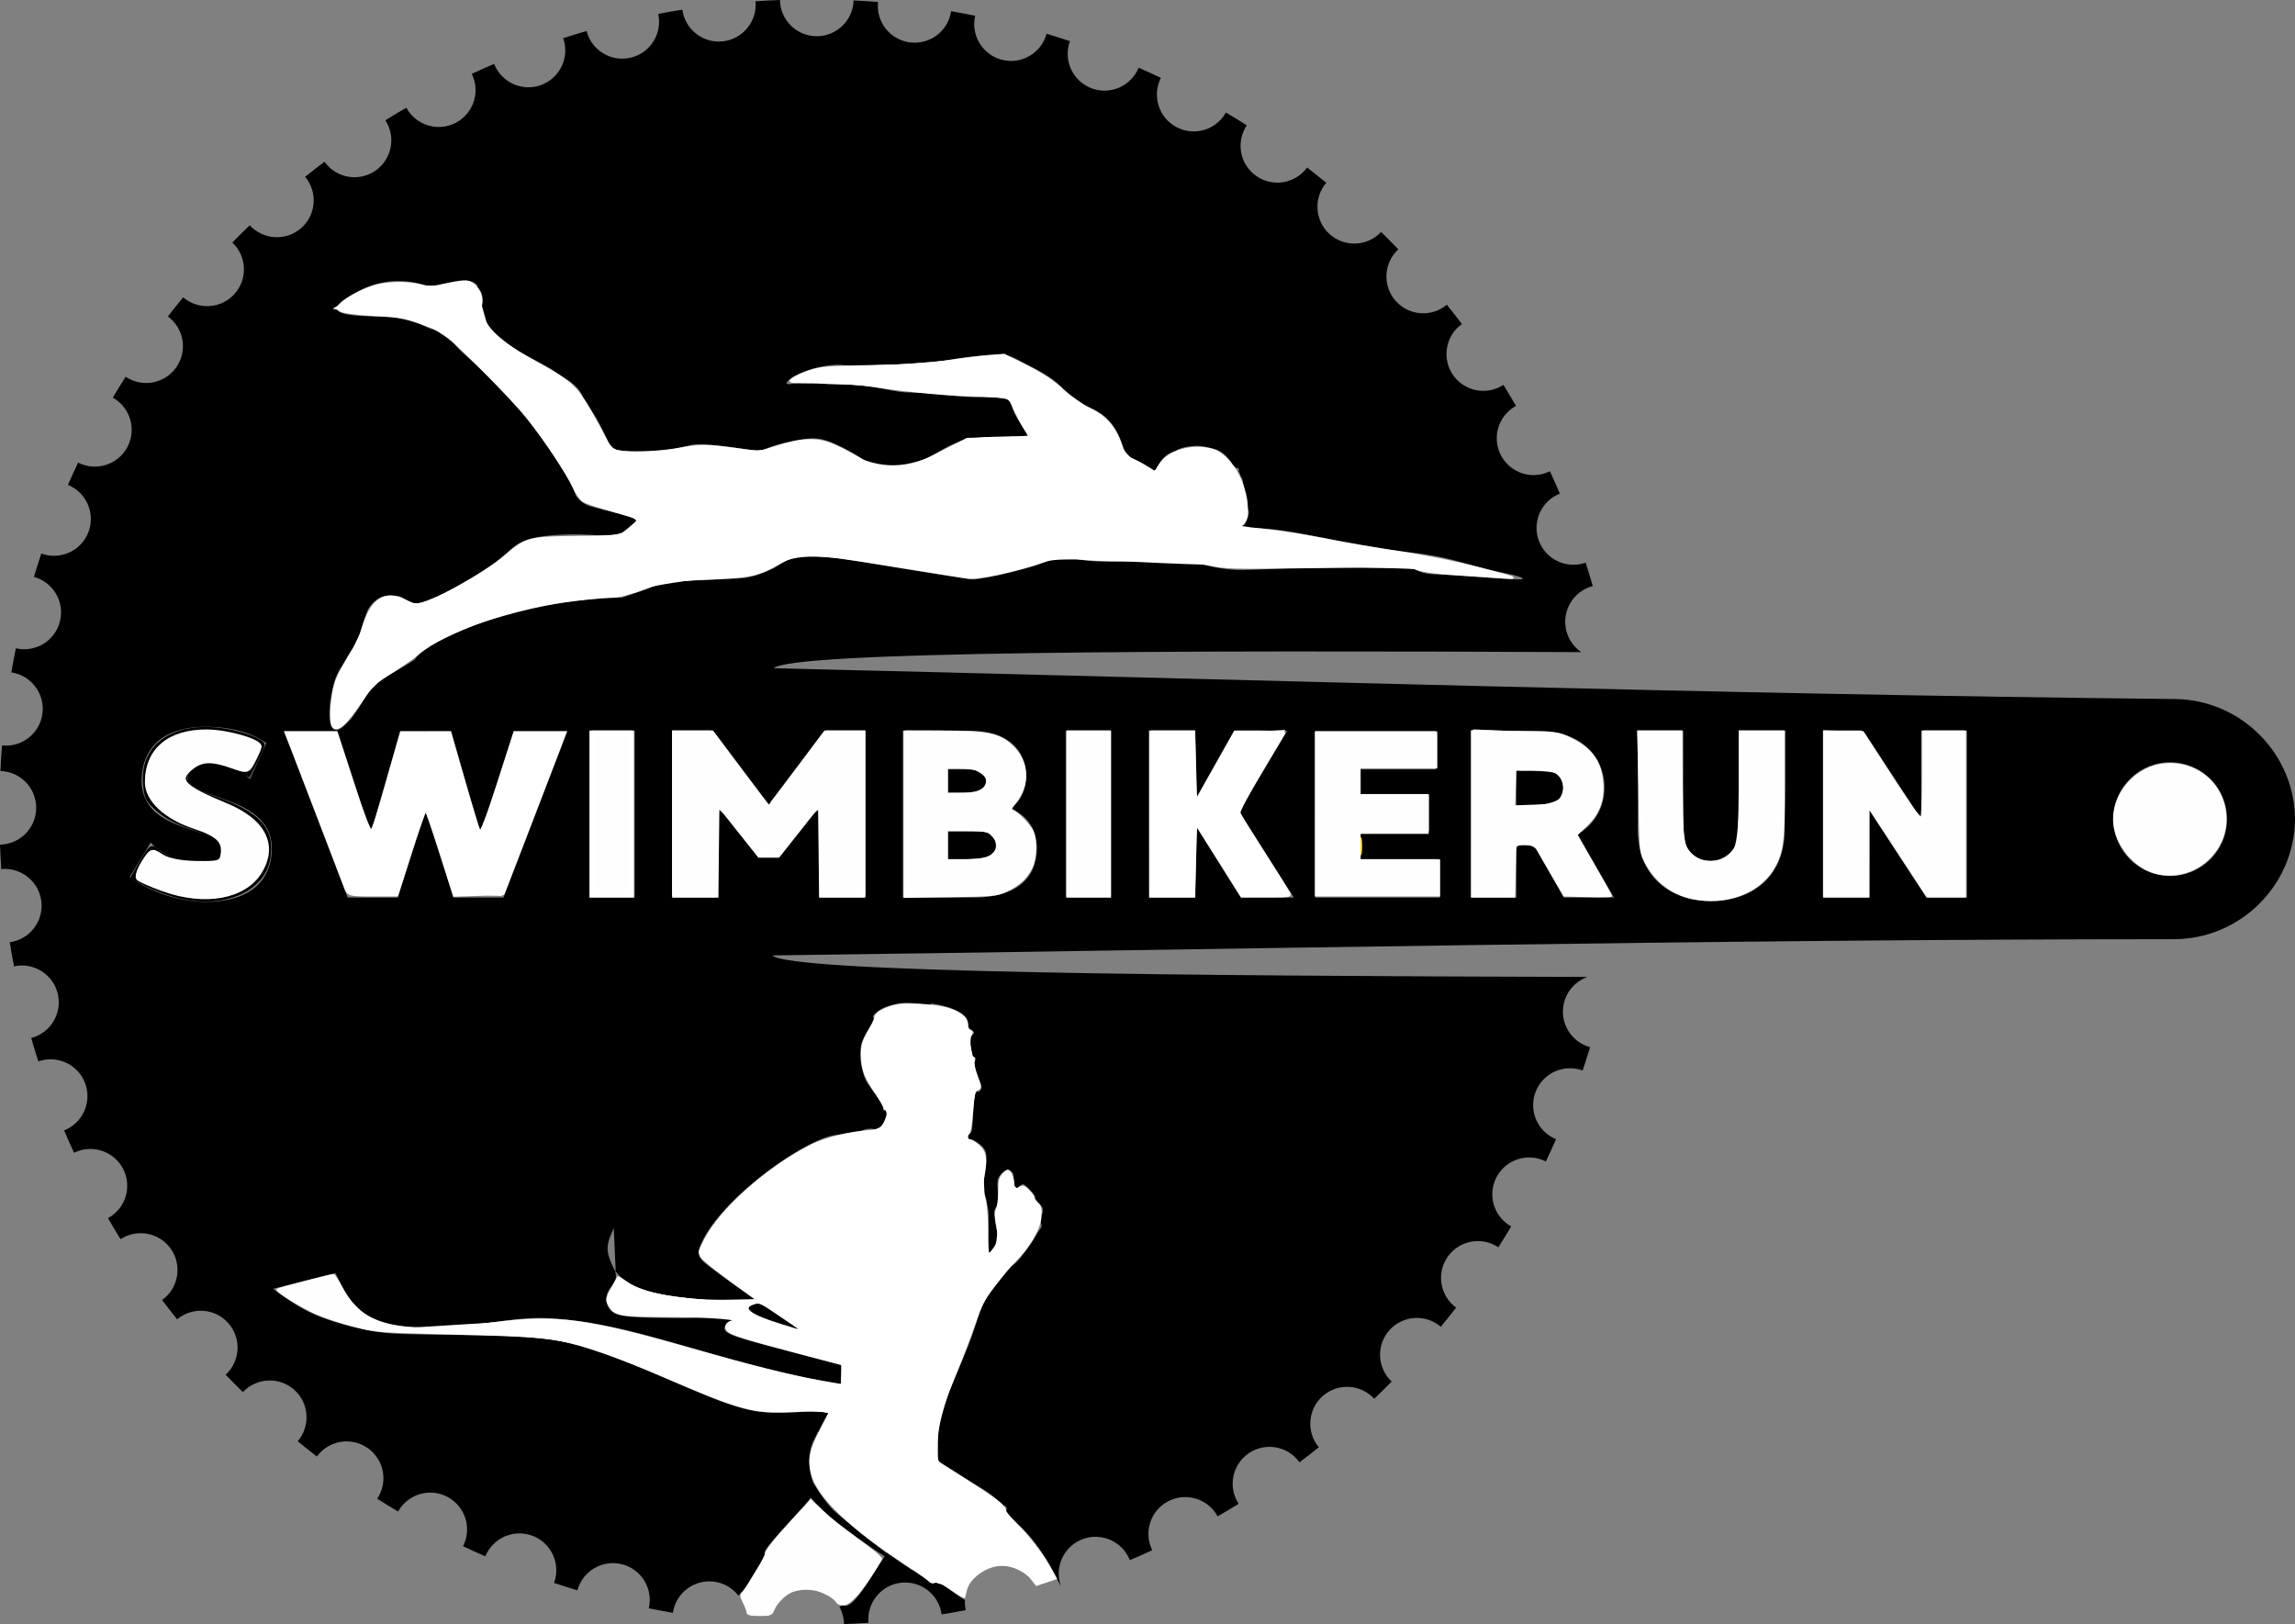
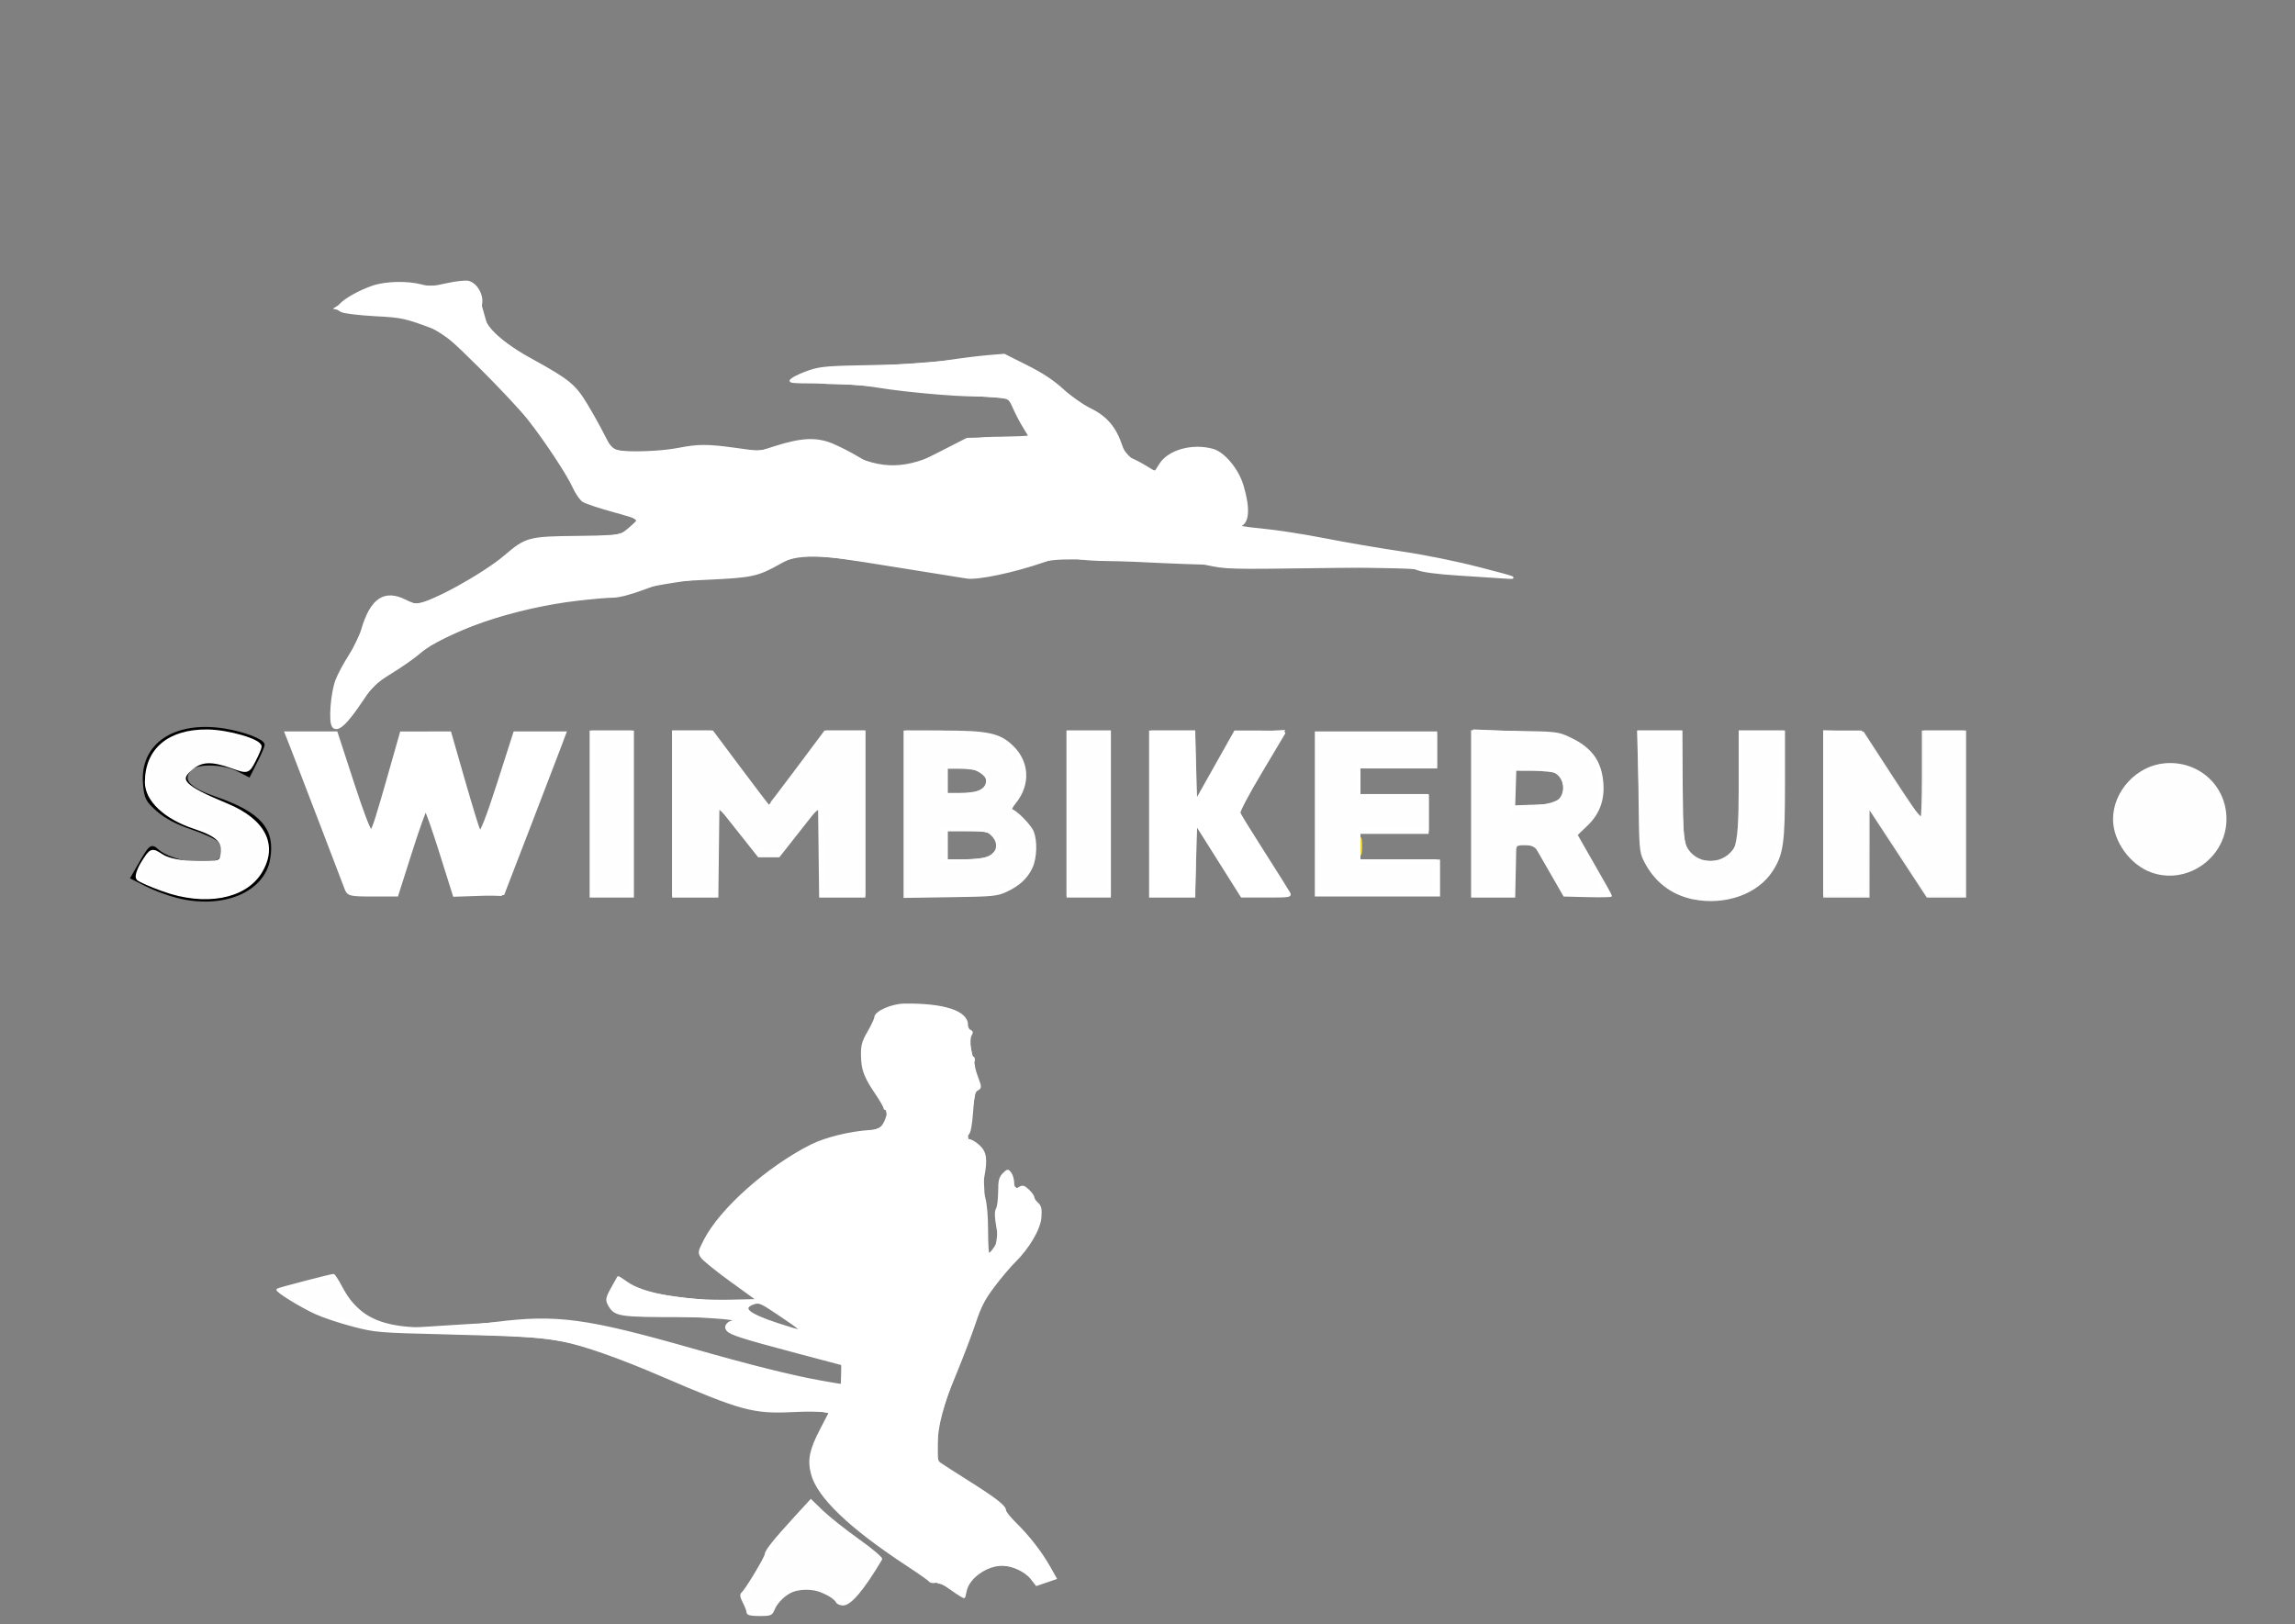
<svg xmlns="http://www.w3.org/2000/svg" xmlns:ns1="http://sodipodi.sourceforge.net/DTD/sodipodi-0.dtd" xmlns:ns2="http://www.inkscape.org/namespaces/inkscape" xml:space="preserve" width="233.155mm" height="164.99mm" version="1.1" style="clip-rule:evenodd;fill-rule:evenodd;image-rendering:optimizeQuality;shape-rendering:geometricPrecision;text-rendering:geometricPrecision" viewBox="0 0 23315.471 16498.961" id="svg1" ns1:docname="logo.svg" ns2:export-filename="logo-inverse.png" ns2:export-xdpi="96" ns2:export-ydpi="96" ns2:version="1.4.2 (ebf0e94, 2025-05-08)">
  <rect x="0" y="0" width="23315.471" height="16498.961" fill="#808080" stroke="none" />
  <ns1:namedview id="namedview1" pagecolor="#ffffff" bordercolor="#000000" borderopacity="0.25" ns2:showpageshadow="2" ns2:pageopacity="0.0" ns2:pagecheckerboard="0" ns2:deskcolor="#d1d1d1" ns2:document-units="mm" ns2:export-bgcolor="#ffffff00" ns2:zoom="0.64706728" ns2:cx="178.49767" ns2:cy="241.86048" ns2:window-width="1920" ns2:window-height="1009" ns2:window-x="-8" ns2:window-y="-8" ns2:window-maximized="1" ns2:current-layer="Слой_x0020_1">
    <ns2:page x="0" y="0" width="23315.471" height="16498.961" id="page1" margin="0" bleed="0" />
  </ns1:namedview>
  <defs id="defs1">
    <linearGradient id="linearGradient1" ns2:swatch="gradient">
      <stop style="stop-color:#000000;stop-opacity:1;" offset="0" id="stop1" />
      <stop style="stop-color:#000000;stop-opacity:0;" offset="1" id="stop2" />
    </linearGradient>
    <style type="text/css" id="style1">
   
    .fil0 {fill:black}
    .fil1 {fill:#FEFEFE;fill-rule:nonzero}
   
  </style>
  </defs>
  <g ns2:groupmode="layer" id="layer2" ns2:label="Слой 2" style="clip-rule:evenodd;display:none;fill-rule:evenodd;image-rendering:optimizeQuality;shape-rendering:geometricPrecision;text-rendering:geometricPrecision" transform="matrix(1.228,0,0,2.051,2.561,-3229.522)">
    <rect style="display:inline;fill:#000000;stroke:#fae013;stroke-width:26.5" id="rect1" width="18972.783" height="8034.81" x="0" y="1574.25" />
  </g>
  <g id="Слой_x0020_1" transform="translate(-9282.331,-9191.45)" ns2:label="Слой 1" ns2:groupmode="layer">
-     <path class="fil1" d="m 18527.22,9622.32 c -202.45,-25.88 -346.15,-208.8 -324.75,-410.7 -82.41,-6.54 -165.25,-11.66 -248.28,-15.81 -5.81,202.65 -172.32,364.71 -376.24,363.48 -203.88,-1.14 -368.44,-165.11 -371.87,-367.84 -83.08,3.21 -165.98,7.32 -248.4,12.96 18.96,202.05 -126.95,383.26 -329.67,406.76 -202.86,23.31 -386.26,-120.07 -413.63,-321.41 -82.14,13.2 -163.78,27.39 -245.05,43.01 43.69,198.62 -79.38,396.44 -278.07,444.28 -198.89,47.73 -398.62,-72.99 -449.61,-270.1 -79.84,22.98 -159.22,47.24 -238.06,72.55 67.74,192 -30.59,403.61 -222.31,475.12 -191.63,71.23 -404.46,-24.48 -478.89,-214.02 -76.4,32.48 -152.19,66.23 -227.45,100.97 90.25,182.37 18.05,404.26 -163.54,498.2 -181.42,93.73 -403.87,24.57 -500.8,-154.07 -71.83,41.46 -143.05,84.1 -213.5,127.61 110.89,170.23 65.87,398.63 -102.83,513.62 -168.6,114.74 -397.32,73.17 -515.19,-91.89 -66.35,49.78 -131.84,100.65 -196.61,152.35 130,155.64 112.72,387.29 -40.74,521.55 -153.41,134.15 -385.21,120.6 -522.13,-28.79 -59.87,57.42 -118.82,115.7 -176.98,174.8 147.61,138.86 158.3,370.74 22.23,522.57 -136.16,151.64 -368.06,166.07 -522.01,34.14 -52.55,64.1 -104.14,129.02 -154.78,194.71 163.6,119.96 202.24,349.04 85.33,516.32 -117,167.19 -345.91,209.36 -514.66,96.23 -44.49,69.99 -87.91,140.71 -130.32,212.06 177.45,99.11 243.77,322.29 147.72,502.72 -96.22,180.28 -318.87,249.69 -500.16,157.28 -35.69,74.82 -70.21,150.22 -103.7,226.21 188.53,76.76 281.59,290.66 207.83,481.48 -73.73,190.74 -286.67,286.48 -477.83,216.28 -26.35,78.6 -51.41,157.59 -75.4,237.17 196.42,53.54 314.54,254.68 264.37,452.99 -50.25,198.03 -249.75,318.67 -447.77,272.45 -16.61,81 -31.83,162.57 -46,244.45 201.03,29.96 342.03,215.11 316.21,417.76 -26,202.42 -209.07,346.02 -410.95,324.41 -7,86.19 -12.19,172.87 -16.51,259.83 202.67,5.7 364.81,172.01 363.76,375.9 -1.05,203.9 -164.93,368.41 -367.65,372.15 3.27,83.06 7.43,165.97 13.14,248.4 202.15,-18.99 383.47,126.66 406.99,329.37 23.54,202.78 -119.77,386.25 -321.11,413.82 13.24,82.15 27.51,163.77 43.11,245.05 198.65,-43.72 396.69,79.08 444.49,277.81 47.95,198.83 -72.67,398.45 -269.74,449.74 23.08,79.8 47.27,159.2 72.69,237.97 192.09,-67.76 403.82,30.38 475.24,222.06 71.53,191.48 -24.15,404.39 -213.6,479.02 32.56,76.42 66.32,152.1 101.08,227.33 182.46,-90.24 404.32,-18.31 498.28,163.22 93.99,181.37 24.95,403.8 -153.62,500.95 41.48,71.82 84.18,142.98 127.73,213.43 170.27,-110.98 398.61,-66.2 513.71,102.39 114.91,168.44 73.46,397.17 -91.53,515.29 49.82,66.34 100.65,131.79 152.44,196.58 155.59,-130.11 387.29,-113.04 521.69,40.28 134.28,153.19 120.76,385.01 -28.48,522.18 57.41,59.88 115.75,118.83 174.92,176.85 138.75,-147.73 370.65,-158.71 522.5,-22.65 151.76,136.04 166.26,367.88 34.47,522.07 64.14,52.47 129.12,104.07 194.85,154.64 119.92,-163.64 349.01,-202.65 516.19,-85.79 167.4,116.85 209.65,345.78 96.82,514.77 69.95,44.39 140.61,87.83 211.96,130.11 99.1,-177.52 322.26,-244.07 502.61,-148.13 180.46,96.02 249.91,318.69 157.68,500.15 74.77,35.64 150.18,70.15 226.18,103.53 76.77,-188.68 290.59,-281.87 481.38,-208.28 190.83,73.6 286.61,286.4 216.72,477.81 78.55,26.23 157.54,51.25 237.18,75.27 53.48,-196.52 254.43,-314.93 452.77,-264.83 198.12,50.06 318.73,249.43 272.81,447.7 81.12,16.46 162.58,31.67 244.46,45.84 29.87,-201.04 214.87,-342.48 417.43,-316.58 102.68,13.04 190.21,66.55 248.8,142.45 l 76.4,-79.46 c 4.62,-4.84 34.05,-66.68 41.38,-79.26 45.92,-81.5 99.6,-158.31 152.81,-235.15 2.33,-3.44 4.66,-7.32 7.21,-10.91 -3.39,-9.7 -6.58,-19.4 -10.61,-28.8 -28.11,-33.5 350.85,-416.94 417.58,-498.99 16.84,-21.55 33.59,-43.16 50.38,-64.75 12.06,16.43 24.76,32.62 37.77,48.55 l 195.53,185.74 c 50.15,37.4 102.19,72.52 152.32,110.13 27.16,20.61 54.75,41.79 82.34,62.1 55.18,40.32 112.48,77.19 168.3,116.01 37.11,25.15 75.21,51.63 113.75,74.51 -7.42,12.07 -15.49,24.47 -23.13,36.71 -9.34,14.33 -19.31,27.91 -29.08,41.81 -54.42,82.16 -290.69,506.08 -372.59,411.89 l -1.98,-0.02 -30.96,26.71 c 27.75,51.23 43.93,109.64 45.02,171.71 83.05,-3.32 165.88,-7.48 248.33,-13.09 -18.82,-202.13 126.9,-383.32 329.61,-406.7 202.9,-23.37 386.28,120.1 413.74,321.43 82.1,-13.19 163.76,-27.41 244.97,-43.01 -7.51,-34.27 -10.06,-68.51 -8.13,-101.98 l -66.42,-44.76 c -57.5,-39.12 -114.38,-79.22 -172.12,-117.95 -15.7,-11.21 -32.26,-21.8 -48.17,-33.3 -8.77,7.32 -18.75,15.46 -26.11,24.05 -0.63,1.33 -1.48,2.54 -2.76,3.88 0,-0.15 0,-0.15 -0.21,-0.15 -3.46,4.23 -9.54,2.71 -14.01,2.08 -3.98,2.84 -11.88,-3.59 -15.06,-5.81 -14.53,-8.12 -31.32,-22.93 -40.96,-36.15 -9.36,-8.29 -19.26,-15.63 -29.48,-22.5 l -14.57,-9.41 -0.33,-0.21 c -5.46,-3.4 -10.98,-6.75 -16.53,-10.11 l 0.33,-0.36 -89.45,-57.78 -2.78,2.75 c -22.92,-14.92 -45.63,-30.75 -68.34,-46.58 -15.62,-10.69 -31.17,-21.48 -46.71,-32.28 -15.54,-10.81 -31.07,-21.62 -46.66,-32.37 -31.2,-21.65 -62.82,-42.7 -93.81,-63.9 -1.06,1.06 -1.27,2.1 -1.91,2.99 -39.63,-27.86 -77.04,-58.06 -115.24,-87.8 -26.74,-20.73 -54.12,-41.04 -81.07,-61.65 -53.27,-39.71 -103.99,-82.56 -154.71,-125.7 -75.09,-65.13 -155.42,-121.22 -222.42,-195.57 -11.46,-12.54 -21.86,-25.83 -32.47,-38.67 -5.09,-5.96 -9.34,-12.39 -14.01,-18.21 -24.44,-32.99 -48.54,-65.62 -71.3,-99.89 -18.68,-28.97 -37.57,-58.21 -55.82,-87.48 -5.73,-17.32 -11.03,-34.64 -15.92,-52.25 -11.67,-39.88 -16.76,-81.22 -20.16,-122.56 -5.26,-68.7 -2.87,-129.48 18.46,-195.59 4.67,-15.09 9.56,-29.71 15.92,-44.19 5.52,-12.24 12.31,-23.75 18.68,-35.84 8.82,-16.77 16.56,-33.23 24.83,-50.15 4.41,-5.5 1.36,-8.96 4.45,-13.59 2.13,-2.24 4.46,-1.35 5.95,0.45 17.19,-35.23 34.17,-70.63 53.06,-104.8 16.55,-31.22 33.53,-61.67 50.93,-92.27 -31.62,-4.48 -63.88,-9.26 -95.5,-14.18 l -62.8,-6.25 c -181.24,24.41 -442.08,26.24 -561.99,8.1 -242.34,-36.66 -532.39,-163.98 -753.76,-260.64 -229.39,-100.17 -581.32,-252.92 -833.21,-341.03 -251.89,-88.11 -447.3,-130.6 -688.17,-151.99 -240.87,-21.39 -527.21,-21.71 -763.01,-23.71 -235.8,-2 -421.07,-5.7 -555.86,-10.05 -134.79,-4.35 -219.1,-9.35 -368.33,-38.89 -149.23,-29.54 -363.37,-83.61 -534.12,-157.83 -170.75,-74.22 -298.13,-168.59 -425.49,-262.95 l 634.15,-157.74 c 64.82,134.05 129.65,268.1 231.28,361.24 101.63,93.14 240.1,145.37 414.14,171.72 174.04,26.35 383.66,26.81 597.51,8.17 213.85,-18.64 431.91,-56.41 604.1,-74.39 172.19,-17.98 298.5,-16.21 484.16,2.99 185.66,19.2 430.67,55.8 786.65,149.3 355.98,93.5 913.46,266.19 1262.66,352.09 349.2,85.9 507.97,112.66 753.35,155.66 l 0.3,-1.8 c 4.36,-48.03 8.71,-96.06 14.82,-135.11 l -0.39,0.01 c 0.43,-18.11 0.6,-37.05 0.26,-55.83 l -0.25,0.58 c -205.96,-53.61 -411.93,-107.23 -609.05,-158.72 -197.12,-51.49 -385.41,-100.88 -483.5,-137.94 -98.09,-37.06 -105.98,-61.84 -103.15,-84.77 2.83,-22.93 16.51,-44.11 33.57,-56.66 32.21,-23.72 74.66,-17.67 110.29,-30.13 15.24,-5.33 28.03,-14.48 28.93,-21.71 0.9,-7.23 -9.94,-12.66 -51.87,-11.35 -41.93,1.31 -114.96,9.36 -208.08,14.78 -93.12,5.42 -206.35,8.24 -304.54,8.73 -98.19,0.49 -181.37,-1.3 -276.29,-3.11 -94.92,-1.81 -201.6,-3.63 -284.32,-10.86 -82.72,-7.23 -141.62,-20 -180.82,-46.11 -69.29,-46.15 -86.6,-141.31 -48.94,-213.36 29.41,-56.25 80.97,-87.21 78.2,-157.08 -0.73,-18.58 -4.41,-33.67 -8.03,-48.58 -37.06,-74.13 -74.13,-148.27 -76.39,-220.82 -2.26,-72.55 30.29,-143.53 62.84,-214.5 l 18.99,439.37 c 22.6,28.03 45.21,56.07 80.92,83.64 35.71,27.57 84.52,54.7 141.93,79.11 57.41,24.41 123.41,46.1 217.43,66.89 94.02,20.79 216.08,40.68 366.48,52.43 150.4,11.75 355.6,15.57 453.94,16.28 98.34,0.71 125.89,0.14 172.26,-0.62 -148.31,-103.81 -296,-208.82 -441.31,-316.67 -23.77,-17.62 -46.69,-35.83 -69.82,-54.04 -78.24,-63.73 -65.32,-73.38 -81.07,-121.22 2.83,9.17 0.85,-10.91 1.69,-16.43 131.22,-452.84 1011.48,-1097.85 1363.78,-1171.22 11.03,-2.24 22.07,-3.58 32.89,-5.22 83.12,-13.28 166.16,-25.54 249.58,-36.88 45.96,-27.73 131.67,-39.77 171.91,-4.78 l 18.73,-23.24 c 1.22,-2.84 8.01,-7.75 10.77,-10.35 22.49,-25.39 40.74,-55.1 53.26,-86.89 11.37,-31.45 17.31,-63.96 23.14,-96.73 -9.21,4.69 -38.75,19.74 -46.69,5.81 -4.16,-5.6 1.19,-8.95 -0.43,-13.43 -2.68,-33.09 -23.56,-62.25 -40.32,-89.88 -35.11,-55.88 -77.88,-105.64 -114.6,-160.34 -12.92,-18.01 -29.25,-45.37 -33.75,-67.48 -5.18,-5.16 -7.64,-10.73 -7.64,-18.07 -9.87,-29.47 -17.6,-59.66 -24.19,-90.02 -10.21,-46.27 -15.92,-87.01 -14.43,-134.83 0.85,-26.87 2.76,-54.48 7.85,-81.07 7,-38.2 25.68,-73.28 42.66,-108.09 7.21,-15.81 16.13,-31.35 25.46,-46.26 10.62,-16.88 21.23,-34.34 32.26,-51.36 13.01,-19.25 27.74,-36.5 41.81,-54.8 -6.74,-6.93 -23.2,-28.39 -19.52,-38.07 10.56,-29.16 75.3,-69.56 102.72,-82.26 17.19,-7.6 34.16,-14.78 52.2,-20.61 59.27,-19.3 126.58,-33.81 189.31,-32.54 32.15,0 64.82,3.01 96.78,6.14 31.62,3.42 63.24,8.49 94.01,16.25 20.68,5.41 41.21,12.65 61.76,18.81 1.02,0 -0.84,-1.85 -1.49,-2.53 -3.53,-4.99 -7.96,-6.93 -11.45,-13.9 -10.29,-19.13 17.55,-16.12 28.01,-14.92 16.13,1.81 32.04,4.78 48.17,7.77 75.29,14.23 149.54,37.58 215.2,77.93 9.34,5.82 18.04,12.1 27.38,17.47 35.94,23.66 53.9,45.92 61.97,87.79 3.61,20.89 6.58,41.94 8.28,62.99 17.19,0 66.64,36.15 50.51,47.93 -1.06,0.74 -2.12,1.33 -2.97,2.69 0.42,-0.91 1.06,-1.36 1.91,-1.66 -17.62,15.09 -29.29,35.23 -42.66,54.36 6.43,9.03 10.16,22.24 -4.67,22.24 l 0.21,0.29 c 3.9,0.42 3.06,1.07 0.21,1.07 6.91,22.43 12.13,45.84 17.62,68.67 7.11,29.52 14.68,59.39 20.8,89.12 0,0.59 0.42,1.04 0.42,1.33 0,-4.97 6.59,-2.66 9.13,-1.48 7.69,2.91 16.2,11.24 21.43,17.76 -2.36,4.53 -4.61,9.87 -6.39,14.75 l 0.03,0.04 c -6.4,15.55 -12.37,37.6 -11.04,52.7 -1.27,0.89 -2.12,2.23 -2.97,3.29 4.67,9.4 8.28,19.1 11.88,28.95 6.16,14.79 10.83,30.32 16.35,45.69 9.55,28.97 20.16,57.03 31.41,84.95 0,0 0,-0.59 -0.22,-0.59 8.22,19.37 20.52,46.54 17.62,67.17 -2.36,15.54 -13.58,38.03 -30.99,40.32 v -0.14 c -6.96,1.15 -16.28,-7.02 -20.8,-11.51 l -2.75,7.47 c -7.8,2.98 -18.5,5.96 -25.68,9.55 3.94,8.36 5.28,14.85 4.66,24.05 2.85,109.01 -4.34,111.72 -10.18,202 -1.91,31.17 -3.61,62.39 -5.31,93.44 -2.96,57.02 0.1,97 -56.88,124.66 -0.42,3.29 -1.27,6.58 -1.69,9.85 0.21,-0.89 0.21,-1.78 0.21,-2.67 -1.06,7 -2.12,13.87 -3.4,20.75 36.01,0 62.57,8.37 93.17,27.17 28.47,16.85 55.72,37.13 77.46,62.24 27.73,33.39 32.48,67.38 32.48,109 1.23,27.05 -2.58,55.6 -5.52,82.56 -2.55,24.32 -6.79,48.22 -10.4,72.41 -6.23,41.72 -12.83,84.49 -20.59,126 -1.48,7.62 -2.12,16.13 -5.52,22.69 7.78,18.54 14.7,37.43 22.08,56.13 5.51,15.09 11.03,30.31 15.7,45.69 4.25,15.37 6.58,31.65 9.34,47.33 2.76,15.81 5.94,31.64 9.55,47.33 6.79,33.74 7.85,68.23 8.49,102.72 1.91,69.71 0.42,139.88 -1.49,209.59 -1.44,55.23 -4.83,111.19 -8.91,166.32 1.7,-1.33 2.97,-2.84 4.46,-4.33 21.52,-21.8 39.31,-42.24 57.51,-66.89 11.65,-18.56 21.59,-38.45 32.26,-57.62 3.18,-6.13 7.21,-11.8 11.67,-17.17 0,-0.74 0.21,-1.19 0.42,-1.8 1.58,-11.23 -0.29,-26.47 -1.27,-38.05 -2.12,-18.83 -4.67,-37.63 -8.27,-56.44 -3.61,-17.46 -8.49,-34.78 -12.95,-52.39 -8.7,-35.55 -13.16,-72.14 -16.34,-108.41 v 0.45 c -1.27,-7.19 -1.1,-15.44 -1.91,-22.84 -1.63,-23.12 9.14,-33.93 17.61,-53.14 8.74,-15.82 20.69,-37 24.62,-54.35 1.78,-12.34 0.49,-30.03 0,-43 l -2.97,-40.9 c -2.83,-47.13 -9.09,-93.06 -3.4,-140.34 10.44,-41.89 59.28,-102.69 107.82,-103.76 19.6,-0.48 40.42,22.83 49.02,38.96 2.12,4.48 4.88,11.95 1.06,15.69 0,2.95 -0.25,5.48 0,8.51 2.55,24.77 7.85,49.26 11.25,73.6 1.7,12.69 3.39,25.08 4.67,37.63 0.64,4.92 0.85,9.99 1.48,14.62 4.53,-0.53 8.32,0.04 12.31,2.38 0.96,-1.38 20.41,-14.93 23.35,-17 11.35,-8.03 23.74,-19.24 35.86,-25.41 4.65,-2.81 12.09,-3.55 16.98,-0.89 30.7,14.85 67.02,57.87 88.93,85.4 4.56,5.16 45.52,52.55 24.4,52.55 l 30.33,42.62 c 13.19,10.41 30.27,27.84 38.65,40.7 3.95,6.02 19.2,29.68 10.61,37.46 3.74,12.87 3.66,21.01 -1.28,33.59 l -14,27.49 c -4.88,9.84 -10.61,19.84 -13.37,30.3 0.21,-0.44 0.21,-0.89 0.21,-1.36 -0.81,3.49 -0.68,5 0,8.37 6.5,19.92 22.64,50.07 15.92,71.67 -4.42,16.28 -21.19,36.39 -31.2,50.44 -11.67,17.34 -21.44,36.14 -32.26,54.5 -11.04,19.42 -22.92,38.37 -35.87,57.05 -26.1,38.2 -52.84,75.98 -81.49,112.4 l -28.65,35.99 c -19.39,23.94 -41.99,53.94 -67.7,71.52 -12.1,8.81 -26.53,14.03 -39.69,20.73 l 0.21,-0.15 c -0.8,0.57 -1.05,0.3 -0.42,0.3 -2.76,1.51 -5.52,3.29 -8.28,4.93 -1.48,2.25 -2.55,4.49 -4.03,6.57 -49.19,80.13 -110.89,151.33 -168.08,225.6 -13.8,17.77 -27.17,35.23 -40.54,52.85 -11.89,15.98 -24.41,31.64 -35.66,47.92 -2.33,3.44 -4.66,7 -6.15,10.89 -0.58,4.59 -6.89,1.71 -9.13,0.44 -2.75,10.61 -5.3,21.37 -8.27,31.96 -9.55,32.84 -19.95,65.09 -30.99,97.2 -23.55,67.02 -46.05,134.96 -68.55,202.3 -10.18,31.34 -21.64,62.69 -33.53,93.44 -68.77,181.53 -225.9,533.72 -254.25,618.69 -29.27,83.1 -48.57,171.73 -68.12,257.68 -4.46,20.14 -7,40.01 -10.19,60.02 -0.64,18.91 -0.51,38.27 1.76,57.08 0.19,21.05 2.56,42.11 7.17,62.83 l -7.44,-3.61 c 0,8.5 -1.98,20.67 -2.76,29.57 l 5.14,122.2 c 47.33,25.65 93.88,52.73 139.81,80.83 51.36,31.2 101.02,64.48 151.95,96.59 21.65,13.88 43.3,27.31 65.37,40.92 l 78.7,49.49 0.46,-1.13 c 3.18,2.23 7,4.33 10.19,6.71 20.58,12.69 41.17,25.7 61.12,39.56 29.5,19.18 56.35,42.1 83.4,64.51 16.05,13.11 31.87,27.54 47.54,41.2 11.28,9.45 28.57,21.07 35.23,34.04 1.49,-0.15 2.98,-0.15 4.04,-0.59 8.92,-1 31.29,17.98 30.13,26.86 0.83,10.92 -8.55,29.88 -14.43,39.41 25.04,21.65 49.66,43.15 73.01,66.16 26.31,25.67 52.2,51.33 77.88,77.48 21.86,21.31 44.32,44.07 64.73,66.72 12.52,14.48 25.05,28.82 37.57,42.85 12.73,14.48 24.19,30.16 36.08,45.25 21.86,27.31 42.02,55.82 62.39,84.04 8.7,11.8 16.77,24.2 24.41,36.59 11.24,16.72 22.28,33.72 33.32,50.45 10.4,15.68 19.1,31.96 28.86,47.79 7.43,12.37 15.49,24.77 22.28,37.46 7.86,14.79 15.71,29.41 23.77,44.04 5.95,11.5 12.74,22.85 18.25,34.33 12.11,24.8 24.49,49.75 36.3,74.67 0,-1.58 1.06,3.18 1.06,2.52 13.47,25.53 21.54,34.92 20.78,40.19 l 2.08,-0.67 c -67.63,-192.26 30.63,-403.81 222.26,-475.18 191.68,-71.32 404.44,24.4 479.04,213.92 76.45,-32.48 152.09,-66.13 227.33,-100.89 -52.569,-106.605 -49.913,-226.581 -2.422,-326.657 33.832,-71.294 90.419,-132.488 166.002,-171.553 181.4,-93.75 403.8,-24.63 500.86,154.07 71.92,-41.46 143.03,-84.01 213.55,-127.65 -110.9,-170.29 -66.1,-398.7 102.78,-513.57 168.5,-114.79 397.2,-73.17 515.26,91.91 66.27,-49.79 131.77,-100.67 196.55,-152.41 -129.96,-155.64 -112.81,-387.27 40.68,-521.5 153.31,-134.22 385.19,-120.62 522.17,28.72 59.92,-57.36 118.83,-115.64 176.97,-174.75 -147.61,-139.03 -158.43,-370.83 -22.29,-522.44 136.16,-151.78 367.98,-166.1 522.17,-34.27 52.44,-64.07 104.08,-128.99 154.63,-194.72 -163.51,-120.08 -202.35,-349.2 -85.28,-516.17 116.91,-167.28 345.91,-209.42 514.71,-96.53 44.47,-69.95 87.9,-140.61 130.21,-211.86 -177.32,-99.33 -243.74,-322.47 -147.66,-502.68 96.13,-180.45 318.78,-249.72 500.26,-157.41 35.65,-74.81 70.14,-150.09 103.62,-226.15 -188.54,-76.96 -281.72,-290.68 -207.84,-481.43 73.74,-190.75 286.55,-286.46 477.81,-216.51 26.33,-78.52 51.43,-157.52 75.47,-236.99 -196.56,-53.68 -314.73,-254.74 -264.47,-452.94 31.8,-125.52 123.62,-219.88 237.02,-260.44 -4120.12,-10.71 -8109.08,-45.08 -8280.91,-218.71 4748.92,-61.74 9497.2,-163.85 14246.65,-164.87 666.37,-4.01 1215.31,-546.21 1223.28,-1213.34 v 0 c -0.91,-667.3 -544.29,-1215.11 -1210.62,-1226.19 -4749.19,-49.76 -9496.21,-201.14 -14244.11,-313.07 173.69,-171.9 4083.53,-183.32 8203.68,-163.54 -73.9,-50.44 -130.05,-127.37 -152.7,-221.23 -47.8,-198.87 72.67,-398.55 269.81,-449.86 -23.06,-79.83 -47.27,-159.11 -72.7,-237.91 -192.09,67.69 -403.71,-30.44 -475.21,-222.04 -71.52,-191.68 24.05,-404.45 213.5,-479.07 -32.57,-76.35 -66.26,-152.17 -101.01,-227.26 -182.47,90.21 -404.24,18.18 -498.32,-163.29 -93.94,-181.39 -24.91,-403.82 153.68,-500.91 -41.53,-71.81 -84.17,-142.97 -127.81,-213.49 -170.18,110.99 -398.54,66.2 -513.59,-102.45 -114.97,-168.49 -73.5,-397.24 91.46,-515.23 -49.82,-66.29 -100.67,-131.81 -152.47,-196.49 -155.51,130.08 -387.22,112.92 -521.57,-40.36 -134.32,-153.36 -120.84,-385.08 28.41,-522.1 -57.36,-59.92 -115.71,-118.87 -174.93,-176.95 -138.74,147.83 -370.66,158.62 -522.42,22.63 -151.93,-136.02 -166.42,-367.97 -34.53,-522.11 -64.21,-52.4 -129.18,-104.01 -194.92,-154.64 -119.86,163.79 -348.97,202.57 -516.17,85.83 -167.37,-116.92 -209.64,-345.84 -96.73,-514.76 -69.99,-44.34 -140.69,-87.79 -212.05,-130.12 -99.07,177.54 -322.25,244.06 -502.56,148.13 -180.5,-96.12 -250.04,-318.7 -157.72,-500.05 -74.82,-35.64 -150.18,-70.26 -226.24,-103.63 -76.62,188.64 -290.53,281.92 -481.36,208.32 -190.83,-73.67 -286.65,-286.65 -216.67,-477.77 -78.58,-26.2 -157.61,-51.33 -237.19,-75.22 -53.3,196.44 -254.4,314.76 -452.76,264.74 -198.15,-50.08 -318.87,-249.54 -272.74,-447.62 -81.09,-16.53 -162.66,-31.7 -244.55,-45.85 -29.67,200.93 -214.92,342.28 -417.47,316.51 z m 689.31,8295.32 h -300.02 v -285.5 h 300.02 c 118.56,0 183.88,62.91 183.88,142.75 0,77.43 -65.32,142.75 -183.88,142.75 z m -67.75,-909.74 c 104.04,0 152.43,50.81 152.43,116.14 0,65.32 -48.39,116.13 -152.43,116.13 h -232.27 v -232.27 z m 5538.34,0 h 215.33 c 198.41,0 261.31,75 261.31,181.46 0,108.88 -62.9,183.89 -261.31,183.89 h -215.33 z m -11976.74,-391.97 338.74,1042.82 300.02,-1042.82 h 515.36 l 300.02,1042.82 338.74,-1042.82 h 544.4 l -650.86,1693.68 h -505.68 l -285.51,-880.71 -283.09,880.71 h -508.1 l -648.44,-1693.68 z m -723.44,125.82 -164.53,362.93 c -154.85,-147.59 -587.95,-232.28 -629.08,-33.87 -55.66,261.31 892.81,171.78 849.26,781.51 -36.29,479.07 -517.78,522.62 -796.03,493.58 -258.9,-26.61 -505.69,-140.33 -646.03,-244.37 l 212.92,-350.83 c 191.15,217.75 689.58,292.76 728.29,106.46 65.33,-304.87 -897.66,-142.76 -815.39,-817.81 31.45,-251.63 215.34,-491.17 733.13,-462.13 329.06,19.36 491.17,135.49 527.46,164.53 z m 4541.47,-125.82 563.76,747.64 563.75,-747.64 h 411.32 v 1693.68 h -462.13 v -917.01 l -411.32,515.37 h -203.24 l -411.32,-515.37 v 917.01 h -462.14 v -1693.68 z m -798.45,0 v 1693.68 h -462.13 v -1693.68 z m 5228.64,0 h 462.14 v 706.51 l 399.22,-706.51 h 539.56 l -488.75,820.23 556.49,873.45 h -539.55 l -466.97,-745.22 v 745.22 h -462.14 z m -387.13,0 v 1693.68 h -462.13 v -1693.68 z m -863.78,466.97 c 0,96.78 -38.71,237.12 -157.27,324.22 195.99,77.43 266.15,244.38 266.15,399.23 0,295.18 -195.98,503.26 -643.59,503.26 h -718.61 v -1693.68 h 691.99 c 365.35,0 561.33,186.31 561.33,466.97 z m 5211.7,-466.97 c 408.9,0 662.96,251.63 662.96,573.43 0,203.24 -99.21,377.45 -273.41,479.07 l 370.19,641.18 h -508.11 l -314.54,-544.4 h -169.36 v 544.4 h -462.14 v -1693.68 z m -1125.09,650.86 v 391.96 h -687.14 v 258.89 h 803.28 v 391.97 h -1265.42 v -1693.68 h 1224.29 v 391.97 h -762.15 v 258.89 z m 3155.09,-650.86 h 464.55 v 1001.69 c 0,486.33 -338.74,728.28 -747.64,728.28 -408.9,0 -745.22,-241.95 -745.22,-728.28 v -1001.69 h 462.14 v 1016.21 c 0,203.24 125.81,307.28 283.08,307.28 157.27,0 283.09,-104.04 283.09,-307.28 z m 1262.99,0 587.95,897.65 v -897.65 h 464.55 v 1693.68 h -411.32 l -587.95,-900.07 v 900.07 h -464.55 V 16615.93 Z M 17420.7,22707.21 c -41.7,-26.56 -84.04,-52.86 -125.3,-80.01 -68.1,-46.18 -136.68,-91.64 -204.59,-138.1 -31.84,-20.82 -62.71,-42.67 -93.9,-64.43 -30.86,9.82 -51.77,16.4 -76.92,26.3 -25.15,9.9 -38.6,19.89 -25.32,40.74 13.28,20.85 46.84,55.11 138.1,89.23 91.26,34.12 294.92,89.48 359.34,114.64 64.42,25.16 19.25,7.68 28.59,11.63 z m 4530.74,-8350.87 c 44.11,43.37 -4.59,120.58 -23.85,160.79 -7.18,16.33 -56.12,27.04 -73.75,41.12 114.49,-5.41 265.11,-4.67 457.08,21.77 248.4,34.22 566.01,111.48 840.29,158.68 274.28,47.22 505.22,64.4 699.82,99.4 194.61,35.01 352.87,87.86 483.4,122.3 130.52,34.43 233.31,50.46 318.15,71.39 84.84,20.93 151.73,46.77 45.31,46.23 -106.42,-0.54 -386.16,-27.44 -571.27,-39.24 -185.12,-11.8 -275.64,-8.49 -345.44,-20.14 -69.81,-11.66 -118.93,-38.28 -168.05,-64.9 -445.62,0.06 -891.24,0.12 -1196.72,8.96 -305.47,8.85 -470.81,26.5 -621.23,15.23 -150.42,-11.25 -285.95,-51.39 -403.57,-73.39 -117.63,-22.01 -217.34,-25.87 -384.67,-19.67 -167.34,6.2 -402.27,22.45 -615.61,7.8 -120.35,-8.27 -233.82,-26.39 -317.65,-51.95 -8.41,2.42 -16.8,4.89 -25.15,7.38 -38.47,13.55 -76.84,28.12 -114.57,42.37 -38.26,14.49 -76.49,27.85 -114.77,40.91 -76.4,26.01 -156.16,44.66 -234.48,63.94 -36.87,9.25 -73.07,18.92 -110.04,27.6 -20.64,5.12 -41.61,10.79 -62.61,14.98 -24.07,4.78 -48.38,9.91 -72.66,15.01 -38.63,7.91 -77.39,13.93 -116.04,19.96 -13.88,2.35 -28.29,4.62 -42.27,6.14 -47.74,5.06 -1401.8,-223.56 -1518.79,-240.47 -66.32,-5.94 -132.88,-7.18 -199.44,-0.33 -21.3,2.26 -42.59,4.51 -63.91,7.76 -19.53,2.78 -39.51,5.34 -58.7,9.95 -19.02,4.88 -38.75,9.67 -55.74,18.9 -16.03,8.84 -31.21,19.01 -46.22,29.31 l -0.28,0.03 v 0 l -0.27,0.03 v 0 c 0.02,0.28 0.02,0.28 -0.12,0.29 0.14,-0.01 0.14,-0.01 0.12,-0.29 -31.63,20.48 -63.69,39.58 -95.47,59.93 -17.2,8.4 -34.61,16.52 -52.21,24.11 -43.73,18.9 -88.26,36.18 -133.81,50.29 -20.56,6.45 -42.01,11.31 -63.19,15.84 -18.41,3.95 -37.29,7.54 -55.85,9.79 -40.24,5.27 -80.91,6.3 -121.23,7.7 -77.88,2.57 -156.23,6.03 -234.49,10.2 -38,2.02 -76.02,3.79 -114.18,4.26 -9.14,-0.02 -18.52,0.24 -27.55,-0.08 -14.91,0.37 -266.39,11.2 -302.28,22.8 -19.03,6.16 -38.34,12.36 -57.09,18.33 -26.32,8.64 -52.43,17.71 -77.87,28.09 -85.12,37.32 -203.14,71.2 -303.51,107.99 -34.18,-0.93 -68.32,1.13 -102.6,1.92 -31.27,1.01 -62.92,0.95 -93.73,3.5 -49.48,4.12 -98.93,8.37 -148.4,12.48 -25.45,1.97 -50.54,4.78 -75.98,8.2 -49.66,6.27 -100.06,12.61 -150.28,19.07 -27.71,3.37 -54.99,8.41 -82.46,12.88 -37.13,6.25 -74.39,12.48 -111.62,19 -39.48,8.32 -78.77,16.92 -118.18,25.8 -33.74,7.3 -67.4,16.57 -100.91,24.55 -29.16,7.4 -58.62,14.65 -87.73,22.59 -46.44,12.5 -92.85,25.28 -139.3,37.77 -33.09,9.07 -66.49,19.59 -99.65,29.54 -32.65,9.6 -64.94,19.59 -97.06,29.99 -35.83,11.66 -71.28,23.13 -106.77,35.29 -37.71,12.88 -74.65,26.07 -111.83,39.85 -74.48,27.33 -421.81,214.69 -457.41,278.45 -6.79,12.57 -15.48,25.9 -28.03,34.1 -27.15,18.3 -55.75,35.02 -83.93,51.57 -28.6,16.74 -57.16,33.75 -85.89,50.5 -256.72,153.77 -250.03,154.18 -372.8,355.39 -20.3,33.14 -42.96,65.51 -65.82,97.33 -11.3,15.87 -22.71,31.8 -35.53,46.86 -12.98,14.65 -26.47,28.63 -40.57,42.13 -11.64,11.36 -23.27,22.58 -35.88,32.78 -212.91,178.03 -142.81,-406.71 -35.72,-579.78 10.97,-17.71 22.61,-34.24 34.53,-50.92 4.14,-6.7 8.44,-13.15 12.61,-19.59 7.8,-13.82 15.48,-27.49 22.95,-41.67 4.33,-8.9 8.82,-17.8 13.87,-26.33 7.01,-12 13.86,-25.43 21.75,-37.12 22.01,-33.17 45.65,-65.51 68.15,-98.14 6.66,-9.84 13.46,-19.56 20.23,-29.7 1.77,-7.47 3.39,-15.18 5.18,-22.37 8.11,-39.27 17.09,-78.32 29.75,-116.04 11.54,-35.22 23.49,-70.3 35.5,-104.96 9.02,-25.08 16.3,-50.55 29.97,-73.54 16.68,-28.31 38.49,-53.89 63.05,-75.21 17.5,-15.11 37.02,-27.32 57.74,-37.67 24.11,-11.97 51.41,-16.86 78.04,-19.68 19.19,-2.04 39.12,-2.31 58.51,-0.79 11.49,0.65 23.13,1.55 34.69,3.03 5.19,0.59 10.56,1.44 15.65,2.34 8.14,1.41 15.4,4.07 22.88,7.27 9.21,3.6 116.4,64.12 124.61,70.11 24.39,18.1 225.77,-63.4 235.06,-66.75 34.16,-12.6 67.52,-28.84 99.95,-45.71 -0.27,0.02 -0.69,0.2 -1.05,0.7 52.36,-27.98 103.47,-58.1 154.77,-87.94 40.06,-23.08 79.91,-46.57 119.77,-69.8 39.49,-23.15 78.38,-47.56 117.34,-71.39 12.34,-7.45 23.86,-15.65 35.72,-23.63 299.75,-201.92 221.84,-297.72 683.3,-333.1 30.94,-2.7 61.76,-3.82 92.47,-4.67 11.48,-0.51 23.28,-1.03 34.76,-1.53 13.36,-0.43 27.08,-0.18 40.48,-0.16 6.6,0.29 13.14,0.16 19.6,0.48 23.65,-0.22 47.47,-0.03 71.28,0 14.28,0.06 28.78,1.23 42.97,1.87 24.49,0.95 49,2.09 73.46,2.9 313.32,15.02 178.99,72.69 466.43,-155.8 l -17.56,-9.86 c -11.34,-2.39 -22.84,-4.77 -34.07,-7.65 -29.76,-7.56 -58.91,-16.42 -88.34,-26.31 -77.34,-26.23 -337.56,-84.61 -363.03,-95.33 -24.04,-10.15 -45.91,-22.83 -67.4,-37.24 -15.69,-10.75 -28.55,-24.53 -41.59,-38.56 -10.35,-11.58 -20.45,-23.37 -25.55,-37.95 -41.55,-113.78 -102.29,-210.14 -184.49,-341.07 -11.22,-17.07 -22.4,-33.88 -33.31,-50.7 -9.18,-13.86 -18.25,-28.19 -27.68,-41.73 -14.61,-20.86 -28.92,-41.47 -43.23,-62.07 -10.26,-14.75 -20.09,-29.42 -30.73,-43.82 -28.08,-37.41 -55.88,-75 -83.72,-112.86 -24.93,-33.48 -51.22,-66.2 -77.1,-99.15 -75.98,-97.84 -156.52,-191.76 -241.5,-281.79 -56.27,-58.69 -113.31,-116.42 -170.97,-173.52 -57.06,-56.62 -115.54,-111.78 -174.89,-165.83 -26.32,-23.76 -52.97,-47.76 -80.37,-70.82 -69.31,-59.01 -156.11,-184.91 -187.95,-205.89 2.26,1.07 -1.98,-1.22 0,0 -1.63,-1.06 -129.76,-24.24 -197.29,-62.52 -16.29,-8.39 -32.16,-16.84 -48.8,-24.64 -10.5,-4.88 -20.83,-9.5 -31.4,-13.66 -8.77,-3.49 -17.92,-6.37 -26.95,-9.41 -22.26,-6.9 -45.01,-12.92 -67.47,-19.1 -17.78,-3.69 -35.17,-7.69 -52.96,-11.35 -15.26,-2.69 -30.37,-5.37 -45.62,-8.02 -14.96,-2.53 -30.55,-4.33 -45.29,-6.18 -21.03,-2.05 -41.91,-3.97 -62.99,-5.16 -202,-4.62 -713.08,9.57 -426.27,-178.96 228.33,-159.45 483.65,-223.4 755.93,-155.59 27.89,7.61 55.51,16.52 83.27,24.28 54.56,22.25 53.39,1.25 148.81,-19.36 34.48,-7.07 67.84,-16.47 102.3,-23.56 17.6,-3.42 35.06,-7.01 52.88,-9.75 25.95,-3.89 51.93,-7.64 78.39,-5.59 18.54,1.46 37.22,5.32 55.16,10.55 22.74,6.15 45.57,15.71 61.2,34.05 4.79,6.13 8.29,14.28 7.72,22.18 10.96,11.9 18.83,24.8 25.11,38.15 7.14,5.97 11.34,13.53 14.44,22.27 7.42,20.19 11.42,41.76 12.39,62.91 1.54,38.65 -9.84,76.69 -13.01,115.27 -0.15,3.97 -0.15,7.79 -0.29,11.76 9.55,22.67 24.37,48.16 38.85,81.9 5.47,12.74 10.9,26.65 15.93,41.23 15.6,21.99 32.63,43.29 49.37,64.59 15.91,20.6 33.45,39.8 50.95,59.24 15.27,11.73 30.46,23.6 45.67,35.56 36.14,27.83 72.71,55.26 109.47,82.38 l 23.66,12.65 c 47.38,25.96 93.59,54.17 141.45,79.48 47.13,24.82 94.18,50.24 140.99,76.1 24.64,13.07 49.09,26.04 73.13,40.05 27.95,16.3 55.08,34.13 81.92,51.97 30.97,20.53 61.81,40.96 92.31,62.27 -6.3,-4.18 -12.15,-8.28 -18.03,-12.78 11.13,8.23 23.61,15.61 35.4,23.34 36.02,23.59 67.8,51.77 97.17,82.76 20.12,21.56 34.95,45.67 46.35,72.57 2.22,5.15 4.23,10.47 6.08,15.89 l 10.07,13.79 c 15.87,22.16 30.63,45.56 45.18,68.57 15.56,24.31 30.85,48.82 46.16,73.45 28.16,45.11 54.46,91.28 79.41,138.3 25.73,47.64 48.47,96.75 71.37,145.83 6,12.21 11.7,24.3 17.15,36.59 6.22,13.18 14.92,27.8 16.31,42.36 -0.13,1.44 -0.23,3.17 -0.68,4.35 9.98,2.51 19.53,5.35 29.73,7.41 22.13,4.21 44.49,7.98 66.45,12.21 23.98,2.74 47.56,6.09 71.39,8.84 23.45,1.93 46.77,3.9 69.92,5.87 10.77,0.7 21.6,0.69 32.76,0.8 9.44,0.55 19.02,0.84 28.74,0.94 14.57,0.16 29.34,-0.26 43.95,-1.09 714.01,-48.97 205.11,-147.14 1171.19,-8.24 6.74,-2.29 13.17,-4.83 19.58,-7.78 23.49,-9.77 46.77,-19.95 70.64,-28.77 123.61,-47.12 337.53,-92.48 448.41,-94.38 24.35,-0.31 48.85,2.1 72.95,6.1 16.25,2.69 32.41,7.13 48.26,11.43 13.53,3.85 27.53,8.21 40.34,13.26 26.5,10.61 52.58,21.13 78.31,32.65 23.64,10.5 46.95,21.86 70.01,33.39 18.52,9.46 37.09,19.05 54.71,29.32 27.9,15.74 55.5,31.36 82.66,48.03 24.72,15.21 48.79,31.06 72.3,48.26 123.7,89.95 319.44,94.03 499.45,40.16 84.57,-30.44 166.25,-70.5 243.14,-117.02 304.09,-185.9 404.2,-149.81 752.4,-165.07 11.2,-3.82 23.14,-7.4 33.75,-0.79 46.61,-0.23 93.42,1 140.07,4.1 -29.9,-48.67 -58.5,-95.68 -81.12,-133.42 -49.13,-82 -70.02,-120.28 -80.51,-156.85 -10.49,-36.56 -10.56,-71.39 -39.96,-89.87 -29.4,-18.49 -88.12,-20.62 -158.4,-20.17 -70.27,0.45 -152.12,3.48 -280.95,-5.62 -128.83,-9.09 -304.65,-30.3 -419.54,-38.11 -114.88,-7.81 -168.84,-2.23 -248.84,-12.71 -80,-10.5 -186.04,-37.07 -310.91,-54.95 -124.87,-17.89 -268.55,-27.08 -381.01,-34.79 -112.45,-7.72 -193.68,-13.98 -276.18,-6.45 -82.5,7.54 -166.28,28.86 -177.3,13.06 -11.02,-15.81 50.7,-68.73 150.66,-111.35 99.96,-42.64 238.15,-74.97 340.67,-79.38 102.53,-4.41 169.4,19.11 239.17,21.64 69.79,2.53 142.49,-15.93 209.68,-22.32 67.2,-6.4 128.89,-0.75 198.61,1.54 69.71,2.28 147.45,1.2 251.68,-11.57 104.23,-12.78 234.97,-37.24 352.62,-54.78 117.66,-17.54 222.25,-28.15 305.61,-33.45 83.36,-5.31 145.5,-5.31 197.79,6.82 52.3,12.13 94.74,36.37 155.36,68.2 60.63,31.83 139.45,71.24 208.03,112.16 68.58,40.93 126.92,83.37 177.31,133.77 50.4,50.39 92.83,108.76 169.37,153.09 76.56,44.33 187.2,74.64 277.19,151.57 90,76.92 159.34,200.45 197.04,356.96 2.84,11.79 5.5,23.75 7.97,35.85 107.54,40 209.71,91.32 301.5,159.59 19.77,-42.7 45.9,-85.44 72.23,-116.84 45.53,-54.28 91.65,-74.68 145.27,-90.79 l 1.9,-5.83 c 35.62,-16.31 77.61,-28.74 113.03,-33.94 44.2,-6.89 90.01,-11.39 134.67,-6.25 39.56,4.44 78.73,13.92 117.2,23.91 37.27,9.37 73.82,22.06 104.24,46.02 28.58,22.33 53.21,48.73 75.19,77.33 9.51,12.42 17.4,26.05 24.59,40.05 14.43,14.5 26.44,24.25 37.07,34.77 7.4,0.11 14.81,0.25 22.21,0.43 3.05,8.61 6.67,16.87 9.68,25.51 l -10.87,-0.25 c 1.48,2.33 2.95,4.76 4.4,7.35 8.99,16.02 17.52,37.6 26.45,63.56 l 4.16,-1.26 2.11,6.09 c 10.64,21.57 9.3,35.08 14.03,57.9 l 5.14,16.38 c 19.54,62.17 43.26,136.32 39.17,199.73 -0.79,12.31 -2.64,24.22 -5.4,35.83 z m 9956.07,3159.42 c -1.62,319.03 -261.68,576.33 -580.76,574.69 -319.1,-1.67 -576.38,-261.64 -574.73,-580.74 1.69,-319.07 261.66,-576.35 580.73,-574.73 319.1,1.68 576.43,261.64 574.76,580.78 z" id="path1" style="display:inline;fill:#000000" ns1:nodetypes="cccccccccccccccccccccccccccccccccsccccccccsccccccccccccccccccccccccccccccccccccccccccccccccccccccccccccccccccccccccccccccccccccccccccccccccccccccscssssssccsssssssccccccssscsssssssscccsccsssssccccccccccccccccccccccccccccccccccccccccccccccccccccccccccccccccccccccccccccccccccccccccccccccccccccccccccccccccccccccccccccccccccccccccccccccccccccccccccccccccccccccccccccccccccccccccccscccccccccccccccccccccccccssccccccccccccccccccccccccccccccccccsccssssssccscssscccccccccccccccccccccccccccccccccccccccccccccccccccccccccccccccscssccssssccccccccscccccccccccccccsssccsssccccccccccccccccssssccccccccssscccccsccccccccccccccccccccscccccccccccccccccccccccccccccccccccccccccccccccccccccccccccccccccccccccccccccccccccccccccccccccccccccccccccccccccccccccccccccccccccccccccccccccccccccccccccccccccccccccccccscsccccccsscccscccccccscccccccccccccccccccccccccccc" />
    <path style="fill:#ffffff;stroke:#ffffff;stroke-width:0.774;stroke-opacity:1" d="m 127.858,278.919 c -1.378,-1.66 -0.518,-12.898 1.361,-17.796 0.827,-2.155 3.086,-6.365 5.021,-9.356 1.934,-2.99 4.11,-7.475 4.834,-9.967 3.423,-11.776 8.596,-15.243 16.629,-11.145 1.666,0.85 3.592,1.545 4.281,1.545 4.603,0 25.683,-11.597 33.974,-18.69 8.038,-6.877 9.148,-7.172 27.631,-7.353 11.691,-0.115 16.427,-0.429 17.451,-1.159 3.451,-2.46 6.452,-5.356 6.008,-5.8 -0.267,-0.267 -4.717,-1.643 -9.891,-3.059 -5.173,-1.416 -10.226,-3.111 -11.228,-3.768 -1.002,-0.657 -2.632,-3.004 -3.623,-5.216 -2.235,-4.992 -10.968,-18.214 -17.456,-26.431 -2.685,-3.4 -11,-12.267 -18.48,-19.704 -10.541,-10.482 -14.38,-13.813 -17.076,-14.816 -12.01,-4.467 -12.637,-4.606 -23.498,-5.195 -6.055,-0.329 -11.688,-1.019 -12.69,-1.556 -1.72,-0.921 -1.742,-1.033 -0.466,-2.442 1.943,-2.146 7.492,-5.241 12.472,-6.954 4.94,-1.7 13.292,-1.898 18.773,-0.445 2.917,0.773 4.466,0.696 9.618,-0.476 3.378,-0.769 7.103,-1.187 8.278,-0.929 3.02,0.663 5.597,5.024 4.964,8.4 -1.233,6.571 5.11,13.681 19.047,21.353 14.518,7.992 16.799,9.829 21.223,17.09 2.161,3.546 5.172,8.938 6.693,11.983 2.371,4.747 3.126,5.621 5.3,6.134 4.042,0.954 16.669,0.523 23.399,-0.797 7.746,-1.52 11.162,-1.519 22.256,0.006 l 8.87,1.219 6.46,-2.047 c 9.761,-3.093 15.454,-3.352 21.355,-0.968 2.638,1.066 7.313,3.457 10.388,5.314 5.573,3.366 5.615,3.376 13.03,3.376 h 7.439 l 10.562,-5.375 10.562,-5.375 11.959,-0.321 c 6.577,-0.177 11.959,-0.46 11.959,-0.629 0,-0.169 -0.923,-1.77 -2.051,-3.557 -1.128,-1.787 -2.839,-5.032 -3.803,-7.211 -1.733,-3.918 -1.798,-3.967 -5.869,-4.456 -2.264,-0.272 -6.204,-0.493 -8.754,-0.491 -8.238,0.006 -26.781,-1.644 -37.09,-3.302 -7.003,-1.126 -13.845,-1.634 -22.594,-1.677 -12.047,-0.059 -12.479,-0.115 -10.818,-1.396 0.952,-0.734 3.905,-2.067 6.563,-2.962 4.253,-1.432 7.115,-1.667 23.89,-1.961 13.436,-0.236 21.926,-0.773 28.781,-1.822 5.348,-0.818 12.505,-1.716 15.905,-1.995 l 6.182,-0.508 8.574,4.302 c 6.039,3.03 10.152,5.746 13.909,9.184 3.007,2.752 7.629,5.995 10.593,7.433 6.038,2.929 9.543,7.034 11.864,13.897 1.17,3.458 1.885,4.398 4.028,5.295 1.433,0.6 3.947,1.938 5.587,2.973 1.64,1.035 3.128,1.882 3.307,1.882 0.179,0 1.034,-1.2 1.899,-2.667 3.175,-5.381 12.388,-8.02 20.315,-5.818 4.328,1.202 9.613,7.583 11.466,13.842 2.569,8.679 2.217,14.141 -0.981,15.237 -1.107,0.38 1.802,0.913 8.346,1.531 5.525,0.521 16.342,2.193 24.038,3.714 7.696,1.521 20.909,3.787 29.363,5.034 9.325,1.376 21.297,3.806 30.439,6.18 14.119,3.666 14.703,3.887 9.273,3.51 -3.187,-0.221 -11.283,-0.752 -17.99,-1.18 -7.839,-0.5 -13.326,-1.231 -15.361,-2.046 -2.838,-1.136 -6.805,-1.216 -38.246,-0.778 -33.888,0.472 -35.334,0.433 -42.592,-1.156 -6.648,-1.455 -9.651,-1.627 -26.059,-1.493 -13.159,0.108 -20.171,-0.159 -24.143,-0.918 -5.579,-1.067 -5.622,-1.062 -12.834,1.451 -10.896,3.796 -24.849,6.739 -29.072,6.132 -1.923,-0.276 -15.319,-2.422 -29.768,-4.767 -31.22,-5.067 -34.447,-5.123 -42.298,-0.733 -8.453,4.727 -10.449,5.155 -27.775,5.956 -15.93,0.736 -16.01,0.749 -24.257,3.808 -5.226,1.939 -9.588,3.069 -11.84,3.069 -1.961,0 -8.084,0.525 -13.607,1.168 -24.245,2.819 -51.057,11.859 -60.956,20.552 -1.746,1.533 -6.414,4.799 -10.372,7.257 -6.389,3.967 -7.638,5.13 -11.116,10.349 -6.393,9.593 -9.695,12.613 -11.463,10.484 z" id="path2" transform="matrix(26.458,0,0,26.458,9282.331,9191.45)" />
    <path style="fill:#ffffff;stroke:#ffffff;stroke-width:0.774;stroke-opacity:1" d="m 826.226,334.643 c -8.036,-2.868 -14.487,-11.812 -14.487,-20.086 0,-10.602 8.978,-20.259 19.629,-21.114 12.731,-1.022 23.16,8.458 23.16,21.052 0,14.479 -14.755,24.982 -28.302,20.147 z" id="path3" transform="matrix(26.458,0,0,26.458,9282.331,9191.45)" />
    <path style="fill:#ffffff;stroke:#f9f9f9;stroke-width:0.774;stroke-opacity:1" d="m 700.468,312.536 v -31.709 l 7.451,0.221 7.451,0.221 10.901,16.788 c 5.996,9.234 11.162,16.797 11.481,16.807 0.319,0.01 0.58,-7.632 0.58,-16.981 v -17 h 8.114 8.114 v 31.681 31.681 h -7.257 -7.257 l -11.276,-17.193 -11.276,-17.193 -0.013,17.193 -0.013,17.193 h -8.5 -8.5 z" id="path4" transform="matrix(26.458,0,0,26.458,9282.331,9191.45)" />
    <path style="fill:#ffffff;stroke:#ffffff;stroke-width:0.774;stroke-opacity:1" d="m 650.277,344.947 c -8.301,-1.627 -14.843,-6.694 -18.73,-14.505 -1.722,-3.46 -1.791,-4.366 -2.027,-26.571 l -0.245,-22.988 h 8.101 8.101 l 0.258,21.057 c 0.239,19.507 0.373,21.256 1.829,23.761 4.282,7.368 15.159,6.897 19.097,-0.828 1.186,-2.327 1.351,-5.168 1.352,-23.32 l 10e-4,-20.67 h 8.5 8.5 v 20.315 c 0,22.496 -0.592,26.7 -4.651,33.025 -5.602,8.731 -17.898,13.114 -30.087,10.724 z" id="path5" transform="matrix(26.458,0,0,26.458,9282.331,9191.45)" />
    <path style="fill:#ffffff;stroke:#ffffff;stroke-width:0.774;stroke-opacity:1" d="m 565.243,312.498 v -31.748 l 16.42,0.26 c 16.123,0.255 16.504,0.299 21.054,2.429 8.271,3.873 11.961,8.991 12.565,17.428 0.473,6.605 -1.604,11.847 -6.469,16.332 -1.864,1.718 -3.39,3.237 -3.39,3.374 0,0.137 2.956,5.37 6.568,11.628 3.612,6.258 6.568,11.539 6.568,11.736 0,0.197 -4.037,0.26 -8.971,0.14 l -8.971,-0.218 -5.904,-10.26 -5.904,-10.26 -3.477,0.214 -3.477,0.214 -0.216,10.239 -0.216,10.239 h -8.091 -8.091 z m 33.104,-4.843 c 3.611,-3.272 2.681,-9.602 -1.682,-11.444 -1.353,-0.571 -5.205,-1.032 -8.627,-1.032 h -6.182 l -0.223,7.221 -0.223,7.221 7.678,-0.267 c 6.139,-0.213 7.995,-0.554 9.259,-1.699 z" id="path6" transform="matrix(26.458,0,0,26.458,9282.331,9191.45)" />
    <path style="fill:#000000;stroke:#fae013;stroke-width:0.774" d="m 522.218,324.928 c 0,-2.762 0.14,-3.893 0.312,-2.511 0.171,1.381 0.171,3.641 0,5.023 -0.171,1.381 -0.312,0.251 -0.312,-2.511 z" id="path7" transform="matrix(26.458,0,0,26.458,9282.331,9191.45)" />
    <path style="fill:#ffffff;stroke:#ffffff;stroke-width:0.774;stroke-opacity:1" d="m 441.608,312.564 v -31.681 h 8.482 8.482 l 0.211,13.523 0.211,13.523 7.608,-13.523 7.608,-13.523 h 9.631 c 5.297,0 9.49,0.261 9.317,0.58 -0.173,0.319 -4.223,7.116 -9,15.106 -4.928,8.242 -8.499,15.014 -8.253,15.654 0.238,0.62 4.453,7.428 9.367,15.13 4.914,7.701 9.282,14.653 9.708,15.448 0.737,1.376 0.318,1.446 -8.719,1.44 l -9.493,-0.006 -8.886,-14.096 -8.886,-14.096 -0.211,14.102 -0.211,14.102 h -8.482 -8.482 z" id="path8" transform="matrix(26.458,0,0,26.458,9282.331,9191.45)" />
    <path style="fill:#ffffff;stroke:#ffffff;stroke-width:0.774;stroke-opacity:1" d="m 409.926,312.564 v -31.681 h 8.114 8.114 v 31.681 31.681 h -8.114 -8.114 z" id="path9" transform="matrix(26.458,0,0,26.458,9282.331,9191.45)" />
    <path style="fill:#ffffff;stroke:#ffffff;stroke-width:0.774;stroke-opacity:1" d="m 347.336,312.627 v -31.745 h 14.438 c 17.583,0 21.961,0.932 26.953,5.741 6.171,5.944 6.608,14.577 1.084,21.45 -1.302,1.62 -2.004,2.945 -1.56,2.945 1.468,0 7.211,5.751 8.27,8.282 1.473,3.519 1.271,10.08 -0.424,13.741 -1.838,3.97 -4.896,6.807 -9.739,9.035 -3.606,1.659 -5.034,1.795 -21.443,2.036 l -17.579,0.259 z m 31.582,16.855 c 4.278,-1.491 5.251,-5.655 2.066,-8.84 -1.762,-1.762 -2.448,-1.897 -9.659,-1.897 h -7.762 v 5.795 5.795 h 6.453 c 3.549,0 7.555,-0.384 8.903,-0.854 z m -3.139,-25.483 c 4.285,-1.494 4.308,-6.869 0.036,-8.358 -1.341,-0.467 -4.646,-0.85 -7.345,-0.85 h -4.907 v 5.023 5.023 h 4.907 c 2.699,0 5.988,-0.377 7.309,-0.837 z" id="path10" transform="matrix(26.458,0,0,26.458,9282.331,9191.45)" />
    <path style="fill:#ffffff;stroke:#ffffff;stroke-width:0.774;stroke-opacity:1" d="m 258.474,312.564 v -31.681 h 7.55 7.55 l 10.692,14.295 c 5.881,7.862 10.791,14.295 10.912,14.295 0.121,0 5.031,-6.433 10.912,-14.295 l 10.692,-14.295 h 7.55 7.55 v 31.681 31.681 h -8.485 -8.485 l -0.208,-17.534 -0.208,-17.534 -7.719,9.807 -7.719,9.807 -3.872,-0.003 -3.872,-0.003 -7.727,-9.742 -7.727,-9.742 -0.208,17.472 -0.208,17.472 h -8.485 -8.485 z" id="path11" transform="matrix(26.458,0,0,26.458,9282.331,9191.45)" />
    <path style="fill:#ffffff;stroke:#ffffff;stroke-width:0.774;stroke-opacity:1" d="m 226.792,312.564 v -31.681 h 8.114 8.114 v 31.681 31.681 h -8.114 -8.114 z" id="path12" transform="matrix(26.458,0,0,26.458,9282.331,9191.45)" />
    <path style="fill:#ffffff;stroke:#ffffff;stroke-width:1.095;stroke-opacity:1" d="m 505.414,312.537 v -31.144 h 22.949 22.949 v 6.557 6.557 h -14.753 -14.753 v 5.464 5.464 h 13.113 13.113 v 7.103 7.103 h -13.113 -13.113 v 5.464 5.464 h 15.299 15.299 v 6.557 6.557 h -23.495 -23.495 z" id="path15" transform="matrix(26.458,0,0,26.458,9282.331,9191.45)" />
    <path style="fill:#ffffff;stroke:#ffffff;stroke-width:1.095;stroke-opacity:1" d="m 132.863,341.223 c -0.522,-1.352 -4.891,-12.786 -9.709,-25.407 -4.818,-12.622 -9.781,-25.53 -11.028,-28.686 l -2.269,-5.737 h 9.634 9.634 l 6.412,19.673 c 3.526,10.82 6.731,19.303 7.121,18.851 0.39,-0.452 3.12,-9.301 6.067,-19.664 l 5.358,-18.842 9.333,-0.009 9.333,-0.009 5.26,18.304 c 2.893,10.067 5.634,18.985 6.091,19.817 0.516,0.939 3.237,-5.998 7.18,-18.304 l 6.349,-19.817 h 9.629 9.629 l -2.154,5.737 c -1.184,3.155 -6.515,17.047 -11.846,30.871 l -9.693,25.134 -9.387,0.315 -9.387,0.315 -5.169,-16.433 c -2.843,-9.038 -5.452,-16.433 -5.798,-16.433 -0.346,0 -2.974,7.376 -5.84,16.392 l -5.212,16.392 h -9.295 c -8.629,0 -9.363,-0.176 -10.244,-2.459 z" id="path16" transform="matrix(26.458,0,0,26.458,9282.331,9191.45)" />
    <path style="fill:#000000;stroke:#000000;stroke-width:1.095;stroke-opacity:1" d="m 68.051,344.237 c -3.442,-0.872 -8.761,-2.854 -11.819,-4.404 l -5.56,-2.818 2.949,-5.136 c 4.086,-7.117 4.489,-7.435 6.785,-5.357 4.744,4.293 18.352,6.637 23.265,4.008 2.574,-1.377 2.741,-5.106 0.348,-7.75 -0.971,-1.073 -5.614,-3.232 -10.318,-4.799 -5.666,-1.887 -10.105,-4.226 -13.152,-6.93 -4.151,-3.683 -4.648,-4.671 -5.1,-10.122 -1.248,-15.05 11.655,-23.7 30.793,-20.643 7.372,1.178 14.842,4.055 14.842,5.717 0,0.51 -1.24,3.374 -2.756,6.365 l -2.756,5.438 -4.304,-2.196 c -5.37,-2.739 -15.444,-3.008 -17.973,-0.479 -4.163,4.163 -1.33,7.582 9.322,11.246 17.149,5.9 22.6,12.126 20.565,23.49 -2.219,12.387 -17.803,18.761 -35.13,14.37 z" id="path17" transform="matrix(26.458,0,0,26.458,9282.331,9191.45)" />
    <path style="fill:#ffffff;stroke:#ffffff;stroke-width:0.774;stroke-opacity:1" d="m 365.495,610.314 c -3.19,-2.292 -5.164,-3.212 -6.328,-2.949 -0.93,0.21 -1.894,0.054 -2.142,-0.346 -0.248,-0.401 -4.007,-3.058 -8.354,-5.905 -22.341,-14.631 -34.688,-26.457 -36.934,-35.377 -1.32,-5.241 -0.532,-9.064 3.448,-16.724 l 3.516,-6.768 -2.272,-0.454 c -1.25,-0.25 -6.734,-0.241 -12.187,0.02 -14.978,0.716 -19.509,-0.518 -49.965,-13.613 -16.548,-7.115 -29.793,-11.776 -38.303,-13.478 -7.953,-1.591 -14.787,-2.009 -45.204,-2.764 -25.568,-0.634 -26.511,-0.713 -35.159,-2.947 -4.887,-1.262 -11.32,-3.4 -14.295,-4.749 -5.766,-2.616 -15.348,-8.539 -14.762,-9.125 0.338,-0.338 20.38,-5.564 21.478,-5.601 0.294,-0.01 1.685,2.155 3.091,4.812 8.154,15.402 21.292,18.443 58.965,13.647 23.579,-3.001 34.959,-1.477 75.811,10.158 22.319,6.356 37.556,10.168 48.982,12.252 4.462,0.814 8.166,1.423 8.23,1.353 0.064,-0.07 0.238,-1.859 0.386,-3.975 l 0.27,-3.848 -17.773,-4.717 c -20.959,-5.563 -25.449,-6.991 -26.694,-8.492 -1.24,-1.494 0.202,-3.258 2.93,-3.582 1.105,-0.131 2.123,-0.587 2.262,-1.012 0.165,-0.503 -7.628,-0.773 -22.349,-0.773 -24.548,0 -26.007,-0.222 -28.299,-4.311 -1.177,-2.1 -1.01,-2.719 2.271,-8.439 0.609,-1.062 1.163,-2.044 1.229,-2.182 0.067,-0.138 1.544,0.78 3.283,2.04 6.317,4.576 22.343,7.356 40.052,6.946 l 10.229,-0.236 -10.143,-7.339 c -5.579,-4.037 -10.685,-8.165 -11.347,-9.176 -1.13,-1.724 -1.052,-2.129 1.274,-6.614 6.165,-11.89 24.196,-27.89 40.864,-36.26 5.462,-2.743 14.954,-5.063 22.643,-5.534 2.602,-0.16 3.815,-0.671 4.821,-2.031 1.653,-2.237 2.814,-7.352 1.482,-6.529 -0.491,0.304 -0.893,0.165 -0.893,-0.309 0,-0.473 -1.416,-2.946 -3.147,-5.495 -3.883,-5.719 -5.142,-8.68 -5.382,-12.667 -0.328,-5.434 -0.007,-6.867 2.511,-11.204 1.357,-2.337 2.484,-4.764 2.504,-5.391 0.068,-2.071 6.312,-4.825 11.104,-4.898 15.035,-0.228 24.092,2.677 24.092,7.729 0,1.01 0.505,2.03 1.123,2.267 0.863,0.331 0.927,0.743 0.28,1.781 -0.933,1.495 -0.198,8.558 0.891,8.558 0.359,0 0.478,0.671 0.263,1.491 -0.214,0.82 0.332,3.42 1.214,5.778 1.55,4.143 1.556,4.312 0.177,5.05 -1.176,0.63 -1.522,2.115 -1.973,8.472 -0.367,5.17 -0.909,8.009 -1.647,8.622 -1.532,1.272 -1.373,2.269 0.363,2.269 0.805,0 2.544,1.009 3.864,2.242 2.661,2.486 3.019,5.103 1.669,12.221 -0.548,2.891 -0.452,4.784 0.386,7.569 0.703,2.336 1.118,7.108 1.118,12.863 0,5.032 0.261,9.147 0.58,9.145 0.319,-0.003 1.415,-1.233 2.437,-2.732 1.79,-2.628 1.823,-2.921 0.906,-8.048 -0.688,-3.848 -0.721,-5.751 -0.119,-6.876 0.458,-0.855 0.832,-3.838 0.832,-6.628 0,-4.163 0.299,-5.372 1.663,-6.736 1.602,-1.602 1.701,-1.611 2.705,-0.239 0.573,0.783 1.042,2.575 1.042,3.981 0,2.849 0.153,2.957 2.296,1.619 1.27,-0.793 1.806,-0.652 3.467,0.907 1.08,1.015 1.965,2.253 1.965,2.75 0,0.498 0.673,1.514 1.496,2.258 1.193,1.079 1.441,2.153 1.223,5.294 -0.311,4.491 -4.582,11.765 -10.075,17.16 -1.731,1.7 -5.254,5.873 -7.829,9.273 -3.733,4.93 -5.2,7.747 -7.244,13.909 -1.409,4.25 -4.767,13.081 -7.461,19.624 -5.977,14.515 -7.162,18.917 -7.319,27.183 -0.105,5.511 0.086,6.564 1.351,7.466 0.81,0.577 5.642,3.68 10.738,6.895 10.728,6.768 14.169,9.451 14.247,11.111 0.031,0.653 1.826,2.914 3.99,5.023 4.967,4.841 9.825,11.088 12.983,16.696 l 2.456,4.361 -3.671,1.251 -3.671,1.251 -1.897,-2.425 c -2.356,-3.011 -7.22,-5.288 -11.293,-5.288 -6.036,0 -12.867,4.828 -13.977,9.878 -0.25,1.136 -0.51,2.264 -0.579,2.506 -0.069,0.242 -2.212,-1.059 -4.762,-2.891 z M 307.503,510.498 c -0.404,-0.36 -4.131,-2.948 -8.282,-5.75 -6.975,-4.709 -7.723,-5.035 -9.852,-4.292 -5.091,1.775 -2.112,4.293 9.489,8.021 8.585,2.759 9.786,3.04 8.645,2.021 z" id="path18" transform="matrix(26.458,0,0,26.458,9282.331,9191.45)" />
    <path style="fill:#ffffff;stroke:#ffffff;stroke-width:0.774;stroke-opacity:1" d="m 287.064,619.11 c 0,-0.548 -0.654,-2.278 -1.453,-3.846 -1.125,-2.207 -1.241,-3.026 -0.511,-3.631 1.397,-1.159 8.918,-13.673 8.926,-14.852 0.009,-1.285 3.354,-5.48 11.171,-14.01 l 6.156,-6.717 4.276,4.148 c 2.352,2.281 8.532,7.19 13.733,10.909 5.802,4.148 9.254,7.101 8.932,7.639 -6.931,11.596 -11.741,17.299 -14.59,17.299 -1.095,0 -2.177,-0.487 -2.406,-1.083 -0.229,-0.596 -1.883,-1.943 -3.677,-2.994 -3.571,-2.093 -9.397,-2.569 -13.314,-1.089 -2.842,1.074 -6.079,4.203 -7.236,6.996 -0.869,2.097 -1.188,2.227 -5.465,2.227 -3.191,0 -4.543,-0.296 -4.543,-0.996 z" id="path19" transform="matrix(26.458,0,0,26.458,9282.331,9191.45)" />
    <path style="fill:#ffffff;fill-opacity:1;stroke:#ffffff;stroke-width:1.548;stroke-opacity:1" d="m 128.201,271.15 c 1.314,-8.764 15.479,-39.118 18.861,-40.416 1.289,-0.495 4.886,-0.12 7.992,0.834 5.048,1.549 6.69,1.246 15.455,-2.856 5.394,-2.524 12.701,-6.565 16.239,-8.979 3.537,-2.414 9.136,-6.247 12.442,-8.517 5.521,-3.792 7.259,-4.128 21.326,-4.128 10.419,0 16.713,-0.723 19.688,-2.261 7.979,-4.126 6.892,-6.216 -5.062,-9.734 -11.011,-3.24 -11.076,-3.292 -16.803,-13.252 -7.755,-13.488 -21.5,-30.317 -36.194,-44.317 -13.08,-12.461 -22.213,-16.787 -36.238,-17.163 -3.75,-0.101 -8.905,-0.63 -11.455,-1.177 l -4.636,-0.994 6.182,-3.846 c 5.758,-3.582 7.556,-3.846 26.234,-3.846 h 20.052 l 1.197,4.25 c 0.659,2.337 1.728,6.139 2.376,8.449 1.213,4.322 6.153,8.418 23.549,19.524 9.583,6.118 11.953,8.869 22.43,26.04 2.662,4.363 4.115,5.175 10.045,5.615 3.813,0.283 11.801,-0.261 17.751,-1.208 7.408,-1.18 14.137,-1.253 21.346,-0.231 8.134,1.152 12.176,0.992 17.772,-0.707 10.726,-3.255 16.361,-2.745 26.562,2.404 13.104,6.615 22.822,6.413 37.09,-0.773 9.458,-4.763 12.142,-5.409 22.468,-5.409 h 11.727 l -4.348,-8.114 -4.348,-8.114 -16.227,-1.11 c -8.925,-0.61 -21.727,-1.827 -28.45,-2.705 -6.723,-0.877 -16.459,-1.606 -21.636,-1.619 -10.421,-0.026 -16.077,-2.043 -9.946,-3.547 1.993,-0.489 11.622,-1.3 21.397,-1.802 9.775,-0.502 25.433,-1.68 34.795,-2.616 l 17.023,-1.703 8.477,4.292 c 4.662,2.361 11.259,6.511 14.659,9.224 3.4,2.713 8.719,6.453 11.821,8.311 3.533,2.117 6.849,5.952 8.877,10.268 2.319,4.932 5.005,7.79 9.459,10.063 5.484,2.798 6.331,2.887 7.151,0.752 1.362,-3.549 8.848,-6.944 15.312,-6.944 4.304,0 6.69,1.126 10.083,4.758 6.111,6.541 9.759,20.006 6.043,22.303 -2.617,1.618 -0.058,3.848 4.417,3.848 5.553,0 66.641,10.39 77.517,13.185 l 8.5,2.184 -12.363,-1.1 c -6.8,-0.605 -28.011,-1.177 -47.136,-1.27 -19.125,-0.093 -50.05,-0.951 -68.722,-1.906 -31.743,-1.623 -34.562,-1.546 -43.379,1.177 -16.389,5.062 -21.489,5.148 -48.624,0.824 -33.122,-5.279 -40.589,-5.409 -49.331,-0.861 -5.159,2.684 -11.023,3.891 -23.954,4.929 -9.418,0.756 -21.991,2.714 -27.941,4.352 -5.95,1.638 -15.986,3.433 -22.302,3.99 -34.502,3.041 -70.315,19.587 -85.879,39.677 -8.526,11.006 -10.768,11.479 -9.342,1.973 z" id="path13" transform="matrix(26.458,0,0,26.458,9282.331,9191.45)" />
    <path style="fill:#ffffff;fill-opacity:1;stroke:#ffffff;stroke-width:1.548;stroke-opacity:1" d="m 366.222,609.756 c -1.675,-1.266 -3.958,-2.324 -5.075,-2.351 -3.271,-0.079 -31.308,-20.721 -39.328,-28.954 -10.144,-10.414 -11.448,-15.695 -6.528,-26.442 2.112,-4.614 3.841,-9.001 3.841,-9.748 0,-0.747 -6.485,-1.359 -14.411,-1.359 -16.014,0 -21.264,-1.465 -54.849,-15.306 -28.128,-11.592 -34.069,-12.829 -66.738,-13.896 l -28.591,-0.934 23.182,-1.476 c 41.601,-2.648 41.702,-2.634 106.343,14.578 10.039,2.673 23.079,5.78 28.977,6.904 l 10.723,2.043 v -4.852 -4.852 l -21.636,-5.946 c -11.9,-3.27 -21.636,-6.319 -21.636,-6.776 0,-0.456 1.141,-1.664 2.536,-2.684 2.033,-1.487 -2.185,-2.068 -21.248,-2.928 -26.383,-1.191 -29.882,-2.412 -26.268,-9.166 l 1.955,-3.654 5.922,2.93 c 3.847,1.903 12.467,3.554 24.603,4.712 12.546,1.197 18.681,2.394 18.681,3.643 0,1.903 19.667,9.233 21.054,7.846 0.421,-0.421 -2.093,-2.753 -5.587,-5.182 -14.768,-10.265 -32.466,-23.903 -32.466,-25.018 0,-2.863 9.358,-15.481 15.984,-21.55 15.068,-13.803 30.531,-21.671 47.835,-24.338 8.821,-1.36 10.135,-6.357 4.044,-15.382 -6.389,-9.467 -7.188,-15.694 -3.052,-23.8 3.701,-7.254 7.926,-9.507 17.585,-9.377 10.656,0.144 17.017,3.073 18.268,8.413 4.164,17.76 4.368,20.939 2.048,31.968 -2.354,11.192 -2.128,12.26 2.986,14.057 0.759,0.267 1.651,9.457 1.982,20.423 0.331,10.966 0.91,20.247 1.287,20.624 0.377,0.377 1.715,-0.169 2.973,-1.213 1.678,-1.393 2.28,-5.215 2.26,-14.343 -0.027,-12.454 2.399,-19.483 4.264,-12.352 0.526,2.01 1.917,3.302 3.3,3.064 1.315,-0.226 3.63,1.679 5.144,4.234 2.646,4.463 2.642,4.886 -0.08,10.818 -1.558,3.395 -6.073,9.915 -10.032,14.489 -8.965,10.357 -9.745,11.881 -19.338,37.793 -5.82,15.721 -7.821,23.26 -7.821,29.462 v 8.336 l 11.204,7.005 c 10.814,6.761 17.95,13.911 28.617,28.673 4.217,5.836 4.667,7.202 2.728,8.287 -1.524,0.853 -3.791,0.222 -6.595,-1.834 -6.547,-4.801 -12.717,-5.357 -18.622,-1.68 -2.792,1.738 -5.594,4.562 -6.228,6.274 -1.046,2.827 -1.432,2.902 -4.197,0.812 z" id="path14" transform="matrix(26.458,0,0,26.458,9282.331,9191.45)" />
    <path style="fill:#fefefe;fill-opacity:1;stroke:#ffffff;stroke-width:1.548;stroke-opacity:1" d="m 132.135,507.079 c -9.345,-3.021 -20.949,-8.633 -22.269,-10.769 -0.464,-0.75 3.397,-2.264 8.58,-3.363 8.379,-1.778 9.577,-1.724 10.814,0.487 3.164,5.654 9.974,12.462 14.389,14.385 4.497,1.959 4.536,2.052 0.849,2.03 -2.125,-0.012 -7.689,-1.259 -12.363,-2.771 z" id="path20" transform="matrix(26.458,0,0,26.458,9282.331,9191.45)" />
    <path style="fill:#fefefe;fill-opacity:1;stroke:#ffffff;stroke-width:1.548;stroke-opacity:1" d="m 287.103,616.171 c -1.225,-2.689 -1.068,-4.28 0.648,-6.568 1.246,-1.661 3.934,-6.149 5.974,-9.974 2.04,-3.825 6.811,-10.428 10.601,-14.674 l 6.891,-7.72 4.344,4.018 c 2.389,2.21 8.327,6.973 13.195,10.583 l 8.851,6.565 -4.471,6.498 c -6.976,10.139 -7.92,10.589 -14.838,7.062 -3.301,-1.683 -7.213,-3.06 -8.693,-3.06 -4.406,0 -10.358,3.32 -12.896,7.193 -3.024,4.616 -7.522,4.652 -9.607,0.077 z" id="path21" transform="matrix(26.458,0,0,26.458,9282.331,9191.45)" />
    <path style="fill:#fefefe;fill-opacity:1;stroke:#ffffff;stroke-width:1.548;stroke-opacity:1" d="m 62.677,341.495 c -4.627,-1.664 -8.943,-3.555 -9.591,-4.203 -0.648,-0.648 0.238,-3.414 1.968,-6.146 3.061,-4.835 3.249,-4.901 6.985,-2.453 2.416,1.583 7.384,2.569 13.399,2.659 8.855,0.133 9.597,-0.119 10.065,-3.419 0.707,-4.985 -1.856,-7.459 -10.81,-10.433 -11.118,-3.693 -18.285,-10.415 -18.285,-17.15 0,-12.417 8.585,-19.622 23.222,-19.489 7.845,0.071 20.05,3.611 20.05,5.815 0,0.511 -1.022,2.905 -2.272,5.322 -2.227,4.306 -2.388,4.352 -8.114,2.309 -7.948,-2.836 -11.845,-2.713 -15.81,0.498 -5.901,4.779 -3.472,7.374 13.482,14.405 14.338,5.946 19.087,15.34 12.891,25.501 -5.968,9.788 -21.134,12.555 -37.18,6.785 z" id="path22" transform="matrix(26.458,0,0,26.458,9282.331,9191.45)" />
    <path style="fill:#ffffff;fill-opacity:1;stroke:#ffffff;stroke-width:1.548;stroke-opacity:1" d="m 133.889,340.382 c -1.656,-3.099 -21.845,-55.568 -21.845,-56.773 0,-0.437 3.767,-0.795 8.371,-0.795 h 8.371 l 6.021,18.062 c 3.311,9.934 6.722,18.296 7.58,18.582 0.858,0.286 3.944,-7.841 6.858,-18.061 l 5.298,-18.58 8.821,-0.002 8.821,-0.002 3.249,11.204 c 5.729,19.755 7.918,25.886 9.24,25.886 0.711,0 4.013,-8.171 7.339,-18.159 l 6.046,-18.159 8.723,-0.462 8.723,-0.462 -3.672,9.735 c -2.019,5.354 -7.279,18.982 -11.688,30.285 l -8.016,20.55 -8.627,-0.459 -8.627,-0.459 -2.927,-9.273 c -4.952,-15.69 -7.57,-22.409 -8.732,-22.409 -0.612,0 -3.474,7.302 -6.358,16.227 l -5.245,16.227 h -8.141 c -6.173,0 -8.491,-0.654 -9.587,-2.705 z" id="path23" transform="matrix(26.458,0,0,26.458,9282.331,9191.45)" />
    <path style="fill:#fefefe;fill-opacity:1;stroke:#ffffff;stroke-width:1.548;stroke-opacity:1" d="m 227.952,312.178 v -30.909 h 6.954 6.954 v 30.909 30.909 h -6.954 -6.954 z" id="path24" transform="matrix(26.458,0,0,26.458,9282.331,9191.45)" />
    <path style="fill:#fefefe;fill-opacity:1;stroke:#ffffff;stroke-width:1.548;stroke-opacity:1" d="m 258.86,312.178 v -30.909 h 6.925 6.925 l 11.035,14.682 c 6.069,8.075 11.214,14.682 11.432,14.682 0.218,0 5.362,-6.607 11.432,-14.682 l 11.035,-14.682 h 6.925 6.925 v 30.909 30.909 h -7.727 -7.727 v -16.136 c 0,-8.875 -0.605,-16.51 -1.344,-16.966 -0.739,-0.457 -4.61,3.327 -8.602,8.409 -5.219,6.643 -8.287,9.239 -10.917,9.239 -2.63,0 -5.699,-2.597 -10.917,-9.239 -3.992,-5.082 -7.863,-8.865 -8.602,-8.409 -0.739,0.457 -1.344,8.092 -1.344,16.966 v 16.136 h -7.727 -7.727 z" id="path25" transform="matrix(26.458,0,0,26.458,9282.331,9191.45)" />
    <path style="fill:#fefefe;fill-opacity:1;stroke:#ffffff;stroke-width:1.548;stroke-opacity:1" d="m 348.495,312.178 v -30.909 l 11.977,0.037 c 14.913,0.046 22.832,1.824 27.45,6.162 5.267,4.948 6.035,10.15 2.542,17.21 l -2.996,6.055 4.467,4.467 c 3.381,3.381 4.467,5.916 4.467,10.424 0,13.085 -7.929,17.463 -31.632,17.463 h -16.277 z m 33.116,16.117 c 2.873,-2.873 2.898,-3.08 0.829,-6.946 -1.307,-2.442 -3.286,-2.989 -10.818,-2.989 h -9.218 v 6.182 6.182 h 8.389 c 5.566,0 9.207,-0.817 10.818,-2.429 z m -6.172,-23.806 c 8.73,-3.319 2.828,-10.856 -8.5,-10.856 -4.261,0 -4.536,0.374 -4.536,6.182 0,5.808 0.274,6.182 4.536,6.182 2.495,0 6.32,-0.678 8.5,-1.507 z" id="path26" transform="matrix(26.458,0,0,26.458,9282.331,9191.45)" />
    <path style="fill:#fefefe;fill-opacity:1;stroke:#ffffff;stroke-width:1.548;stroke-opacity:1" d="m 410.313,312.178 v -30.909 h 7.727 7.727 v 30.909 30.909 h -7.727 -7.727 z" id="path27" transform="matrix(26.458,0,0,26.458,9282.331,9191.45)" />
    <path style="fill:#ffffff;fill-opacity:1;stroke:#ffffff;stroke-width:1.548;stroke-opacity:1" d="m 442.767,312.178 v -30.909 h 7.669 7.669 l 0.444,14.295 0.444,14.295 7.894,-13.909 7.894,-13.909 8.662,-0.462 8.662,-0.462 -8.425,14.371 c -4.634,7.904 -8.433,15.103 -8.442,15.998 -0.009,0.895 3.666,7.502 8.166,14.682 4.501,7.18 8.714,13.924 9.364,14.986 0.888,1.453 -0.898,1.932 -7.209,1.932 h -8.39 l -9.087,-14.295 -9.087,-14.295 -0.444,14.295 -0.444,14.295 h -7.669 -7.669 z" id="path28" transform="matrix(26.458,0,0,26.458,9282.331,9191.45)" />
    <path style="fill:#fefefe;fill-opacity:1;stroke:#ffffff;stroke-width:1.548;stroke-opacity:1" d="m 506.13,312.95 v -30.136 h 22.409 22.409 v 5.409 5.409 h -14.682 -14.682 v 6.182 6.182 h 13.136 13.136 v 6.182 6.182 h -13.136 -13.136 v 6.182 6.182 h 14.682 14.682 v 6.182 6.182 h -22.409 -22.409 z" id="path29" transform="matrix(26.458,0,0,26.458,9282.331,9191.45)" />
    <path style="fill:#fefefe;fill-opacity:1;stroke:#ffffff;stroke-width:1.548;stroke-opacity:1" d="M 566.402,311.975 V 280.864 l 15.841,0.718 c 10.48,0.475 17.494,1.579 20.727,3.263 12.398,6.456 15.238,19.696 6.386,29.777 l -4.954,5.643 5.727,10.472 c 3.15,5.76 5.727,10.895 5.727,11.411 0,0.516 -3.303,0.933 -7.341,0.928 l -7.341,-0.011 -5.463,-9.648 c -4.777,-8.436 -6.038,-9.648 -10.045,-9.648 -4.542,0 -4.586,0.086 -5.042,9.659 l -0.46,9.659 h -6.881 -6.881 z m 33.586,-5.436 c 2.086,-2.853 1.166,-8.272 -1.727,-10.178 -0.948,-0.624 -5.375,-1.146 -9.837,-1.159 l -8.114,-0.024 v 7.943 7.943 l 8.852,-0.914 c 5.841,-0.603 9.523,-1.832 10.825,-3.612 z" id="path30" transform="matrix(26.458,0,0,26.458,9282.331,9191.45)" />
    <path style="fill:#fefefe;fill-opacity:1;stroke:#ffffff;stroke-width:1.548;stroke-opacity:1" d="m 644.098,341.397 c -11.393,-5.639 -13.312,-10.723 -14.066,-37.251 l -0.65,-22.877 h 7.918 7.918 v 21.465 c 0,25.148 1.401,28.607 11.591,28.607 10.189,0 11.591,-3.459 11.591,-28.607 v -21.465 h 7.866 7.866 l -0.525,23.568 c -0.489,21.964 -0.778,23.922 -4.236,28.771 -7.383,10.352 -23.09,13.82 -35.274,7.789 z" id="path33" transform="matrix(26.458,0,0,26.458,9282.331,9191.45)" />
    <path style="fill:#fefefe;fill-opacity:1;stroke:#ffffff;stroke-width:1.548;stroke-opacity:1" d="m 700.854,312.178 v -30.909 h 6.75 6.75 l 11.015,17.096 c 6.058,9.403 11.714,16.664 12.568,16.136 0.88,-0.544 1.553,-7.95 1.553,-17.096 v -16.136 h 6.954 6.954 v 30.909 30.909 l -6.568,-0.013 -6.568,-0.013 -10.818,-16.898 c -5.95,-9.294 -11.34,-16.938 -11.977,-16.986 -0.637,-0.049 -1.159,7.561 -1.159,16.911 v 17 h -7.727 -7.727 z" id="path34" transform="matrix(26.458,0,0,26.458,9282.331,9191.45)" />
    <path style="fill:#fefefe;fill-opacity:1;stroke:#ffffff;stroke-width:1.548;stroke-opacity:1" d="m 824.489,332.577 c -16.057,-8.753 -15.115,-29.78 1.633,-36.481 17.492,-6.999 34.376,12.118 24.707,27.975 -6.079,9.97 -17.117,13.535 -26.34,8.506 z" id="path35" transform="matrix(26.458,0,0,26.458,9282.331,9191.45)" />
  </g>
</svg>